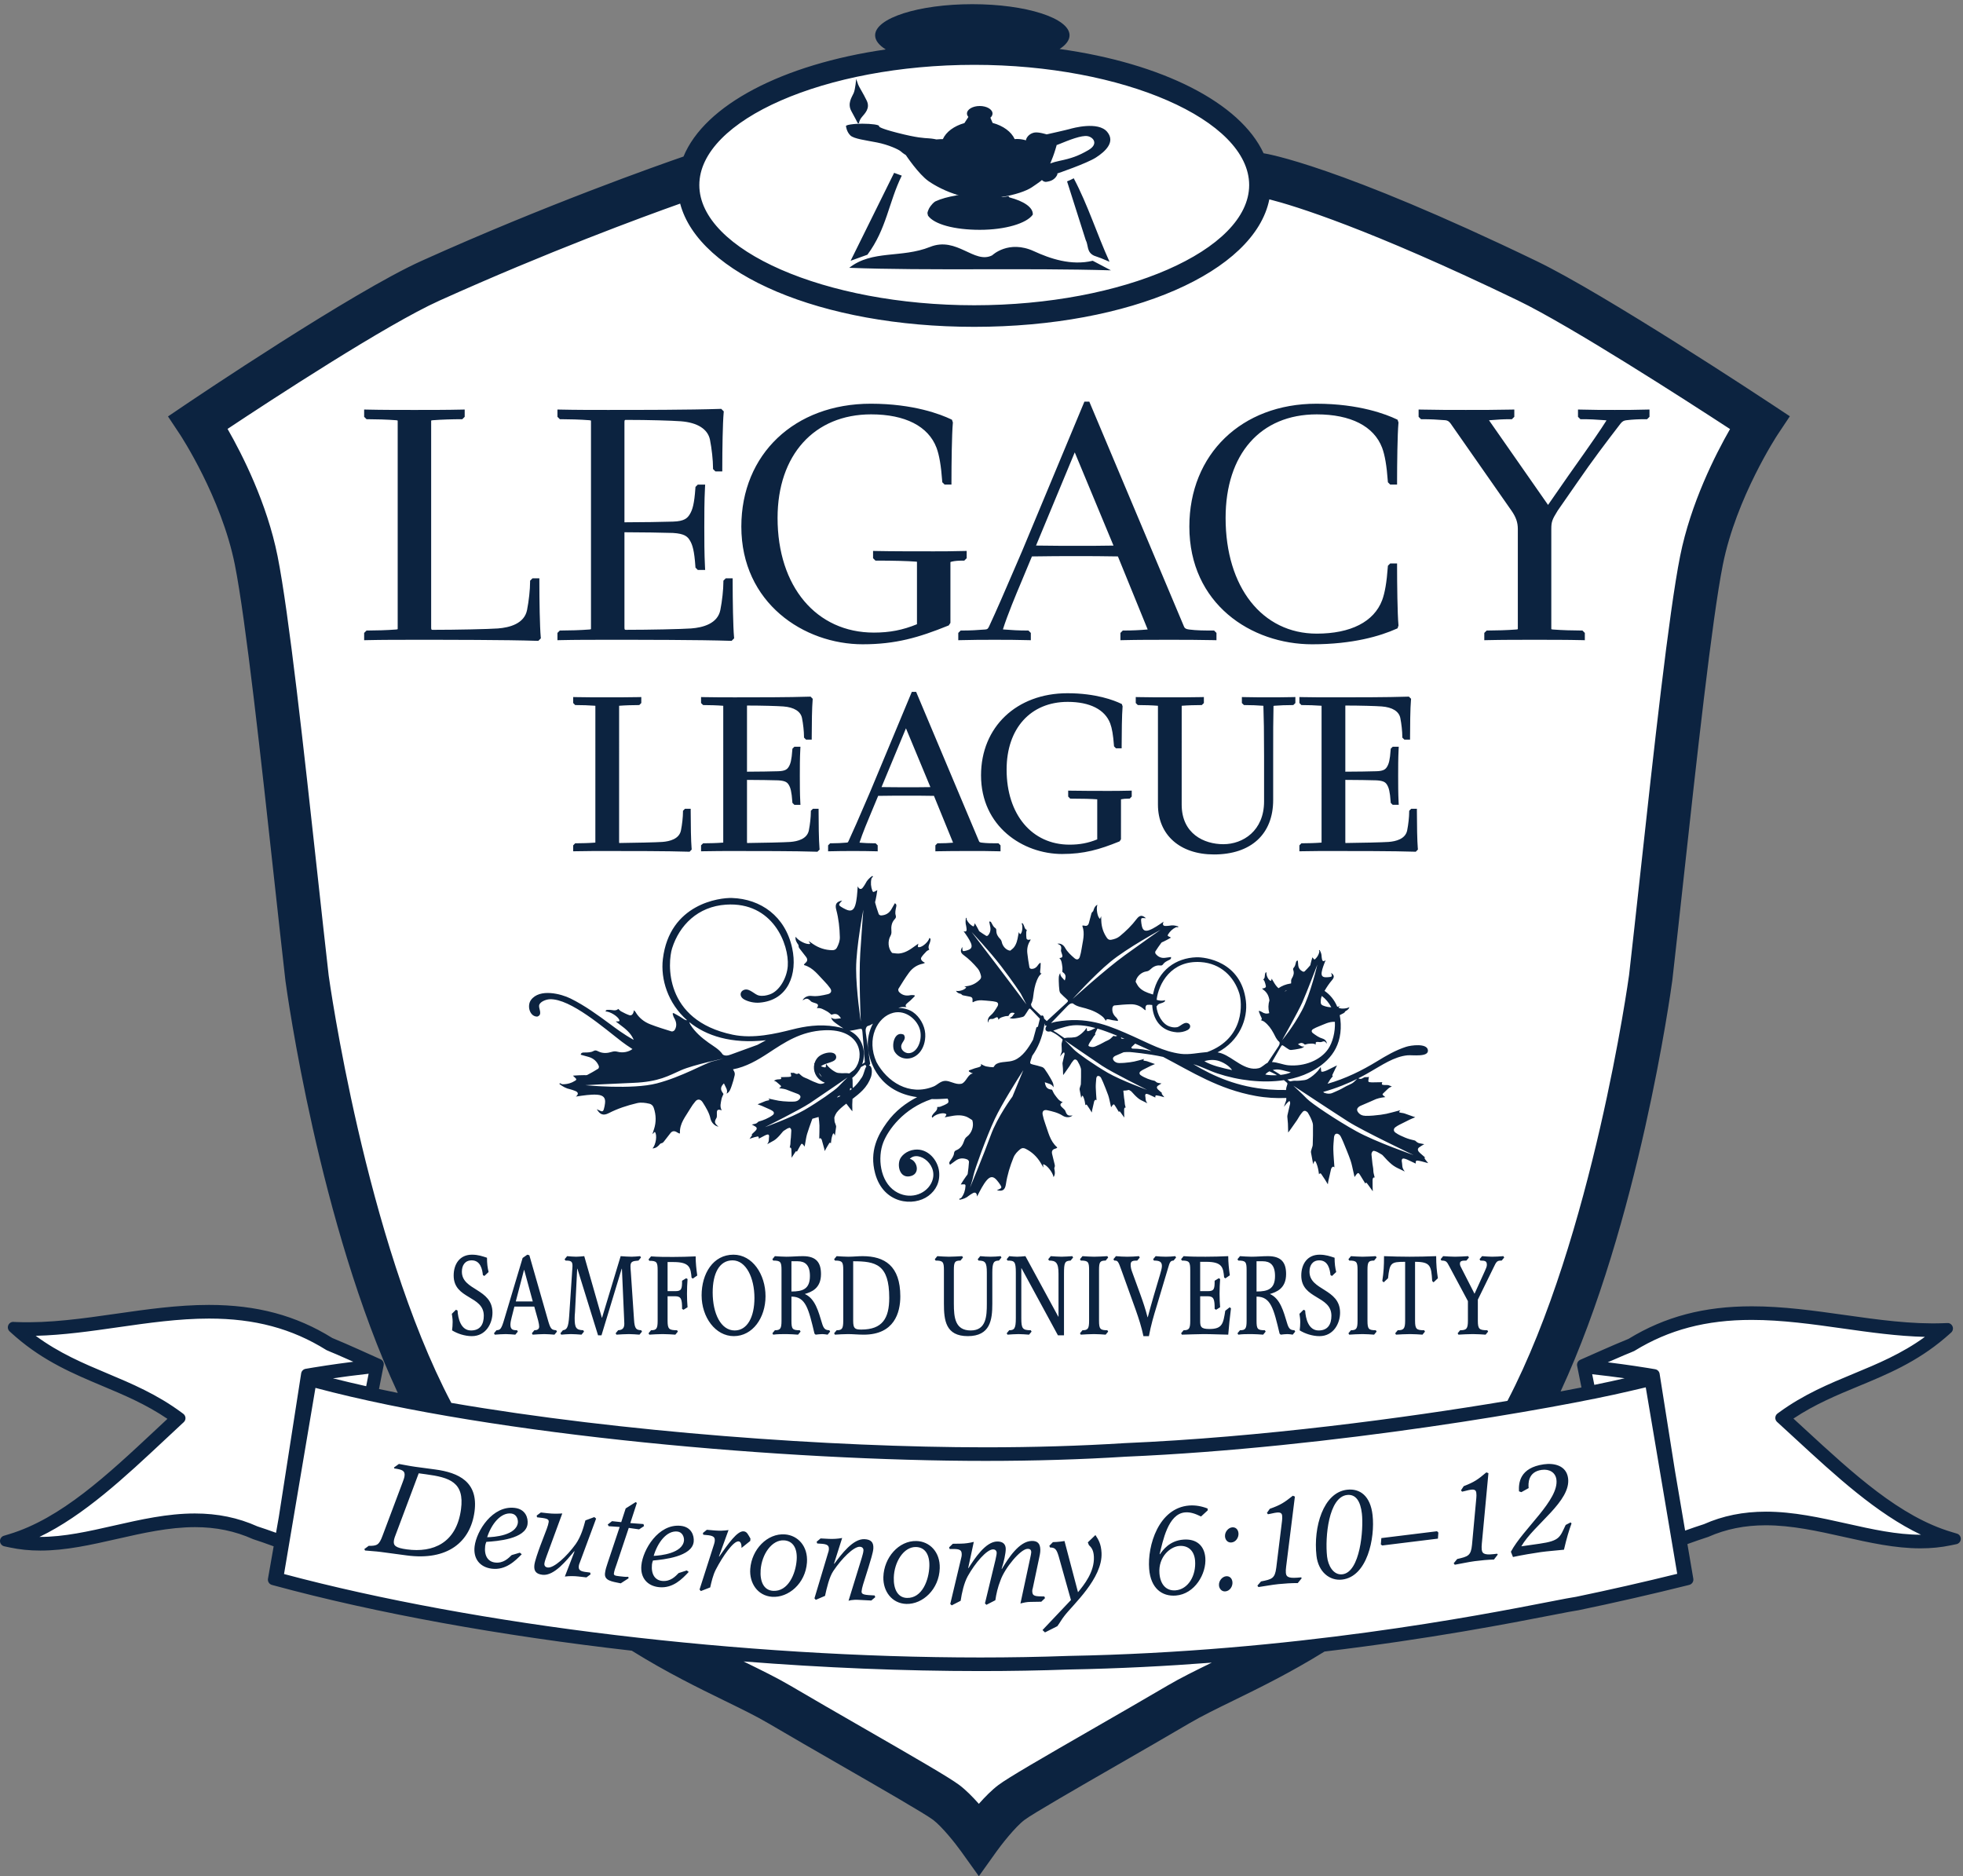
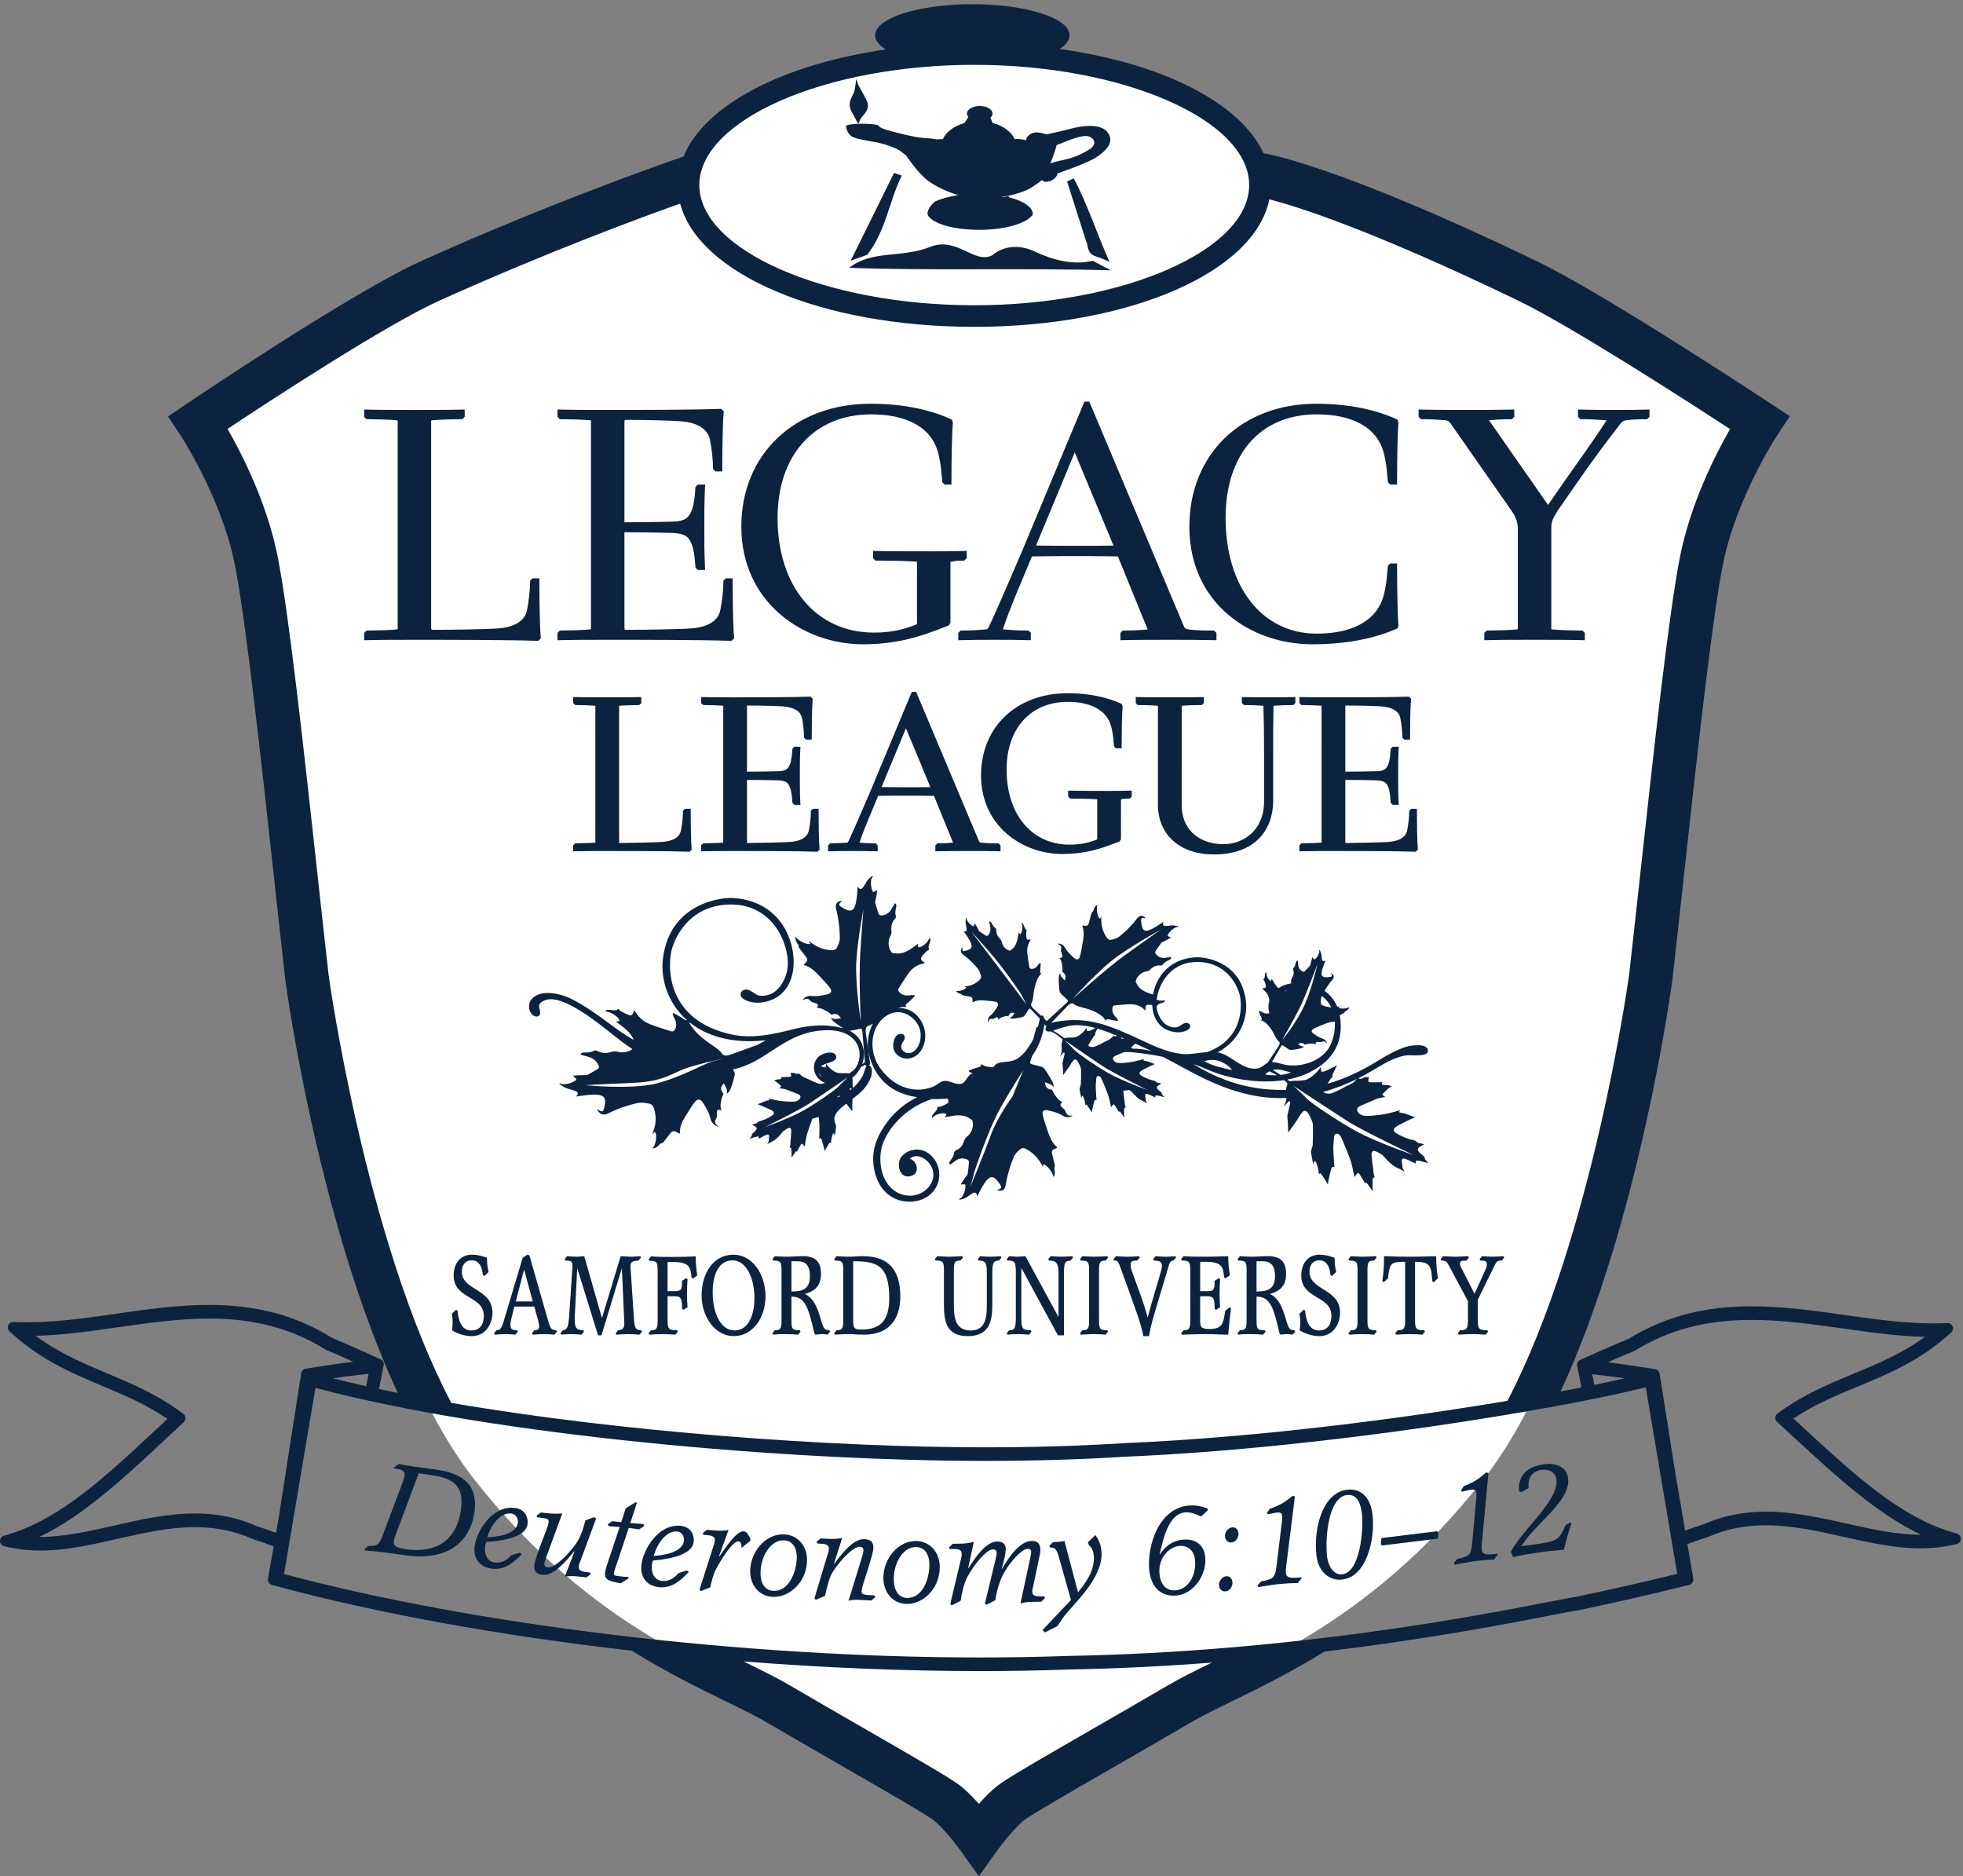
<svg xmlns="http://www.w3.org/2000/svg" viewBox="0 0 316 302" version="1.1">
  <rect x="0" y="0" width="316" height="302" fill="#808080" stroke="none" />
  <g fill="#fff">
    <path d="M202.705,28.236l0.465,-0c-0,-0 10.734,1.55 42.674,16.953c10.842,5.229 37.412,22.798 37.412,22.798c0,-0 -7.015,10.523 -9.353,22.214c-2.338,11.691 -5.846,46.765 -8.184,67.225c-0,-0 -7.599,56.119 -26.89,80.671c-19.291,24.552 -39.167,30.398 -49.104,36.244c-9.938,5.845 -24.552,14.029 -26.891,15.783c-2.338,1.754 -5.261,5.846 -5.261,5.846c-0,-0 -2.923,-4.092 -5.261,-5.846c-2.338,-1.754 -16.953,-9.938 -26.89,-15.783c-9.938,-5.846 -29.814,-11.692 -49.105,-36.244c-19.291,-24.552 -26.89,-80.671 -26.89,-80.671c-2.338,-20.46 -5.846,-55.534 -8.184,-67.225c-2.338,-11.691 -9.353,-22.214 -9.353,-22.214c-0,-0 26.438,-17.852 37.412,-22.798c19.72,-8.888 37.205,-15.068 41.609,-16.589c1.342,-11.094 21.389,-19.901 45.923,-19.901c24.264,0 44.14,8.615 45.871,19.537Z" />
-     <path d="M44.423,254l0.9,-5.783c-1.443,-0.543 -2.87,-1.053 -4.278,-1.512c-13.579,-6.104 -26.591,4.019 -39.287,1.306c9.586,-2.888 18.117,-11.591 26.906,-19.728c-8.583,-6.369 -17.571,-6.805 -25.972,-14.381c16.307,0.644 33.55,-8.022 50.315,2.434c1.025,0.476 -0.274,-0.208 7.686,3.385l-0.031,0.161l-0.898,4.568c33.668,7.448 84.541,11.253 121.364,8.935c29.775,-1.274 59.527,-6.515 74.654,-9.42l-0.798,-3.999l-0.031,-0.158c7.96,-3.538 6.661,-2.864 7.686,-3.333c16.765,-10.296 34.008,-1.763 50.315,-2.397c-8.401,7.46 -17.389,7.889 -25.972,14.16c8.789,8.012 17.32,16.582 26.906,19.425c-12.696,2.671 -25.708,-7.296 -39.287,-1.285c-1.408,0.451 -2.835,0.954 -4.278,1.488l0.94,5.945c-0.011,-0.003 -0.026,-0.007 -0.044,-0.012c0.045,0.108 0.092,0.216 0.139,0.324c-4.924,1.231 -11.181,2.687 -17.472,3.991c-4.387,0.597 -38.997,8.748 -81.851,9.523c-42.621,1.555 -93.447,-4.231 -127.435,-13.438c-0.107,0.027 -0.181,0.046 -0.217,0.056l0.017,-0.11c-0.012,-0.003 -0.024,-0.007 -0.036,-0.01c0.02,-0.045 0.039,-0.09 0.059,-0.135Z" />
  </g>
  <path fill="#0c2340" d="M101.704,265.702c-20.993,-2.392 -41.063,-6 -57.668,-10.515l-0.269,-0.075c-0.435,-0.12 -0.707,-0.551 -0.629,-0.996l0.915,-5.213c-1.192,-0.439 -2.278,-0.817 -3.302,-1.15c-2.937,-1.314 -5.967,-1.937 -9.351,-1.937c-4.197,0 -8.417,0.957 -12.497,1.884c-4.28,0.971 -8.313,1.886 -12.413,1.886c-1.74,-0 -3.35,-0.164 -4.924,-0.5l-0.872,-0.186c-0.391,-0.083 -0.677,-0.42 -0.694,-0.82c-0.016,-0.4 0.24,-0.761 0.622,-0.876l0.824,-0.249c8.345,-2.513 15.812,-9.5 23.718,-16.897l0.459,-0.429l1.333,-1.244c-3.442,-2.34 -7.012,-3.841 -10.473,-5.295c-4.604,-1.935 -9.366,-3.936 -13.943,-7.899c-0.174,-0.151 -0.349,-0.304 -0.523,-0.461l-0.464,-0.419c-0.274,-0.248 -0.364,-0.641 -0.225,-0.983c0.139,-0.342 0.477,-0.579 0.847,-0.545l0.537,0.022c5.219,0.203 10.693,-0.581 15.967,-1.338c4.874,-0.699 9.914,-1.422 14.956,-1.422c7.702,-0 14.011,1.691 19.849,5.32c0.214,0.098 0.305,0.135 0.462,0.197c0.51,0.206 1.526,0.615 7.147,3.153l0.167,0.074c0.373,0.167 0.581,0.569 0.503,0.97l-0.01,0.046l-0.742,3.777c0.994,0.213 2.002,0.423 3.023,0.629c-12.656,-27.165 -17.824,-64.406 -18.082,-66.314c-0.562,-4.909 -1.18,-10.561 -1.833,-16.527c-2.031,-18.58 -4.56,-41.703 -6.315,-50.481c-2.168,-10.839 -8.768,-20.858 -8.834,-20.958l-1.927,-2.9l2.884,-1.95c1.089,-0.736 26.815,-18.078 37.934,-23.09c20.119,-9.067 38.15,-15.41 42.169,-16.796c3.409,-8.291 15.927,-14.833 32.557,-17.237c-1.095,-0.684 -1.712,-1.458 -1.712,-2.279c-0,-2.765 7.006,-5.007 15.649,-5.007c8.643,-0 15.649,2.242 15.649,5.007c0,0.792 -0.575,1.541 -1.599,2.207c16.527,2.295 29.082,8.66 32.833,16.784c0.46,0.066 11.902,1.899 43.96,17.36c10.93,5.271 36.731,22.309 37.824,23.032l2.936,1.941l-1.953,2.93c-0.064,0.098 -6.664,10.117 -8.832,20.956c-1.756,8.782 -4.285,31.915 -6.318,50.504c-0.652,5.958 -1.268,11.602 -1.821,16.431c-0.265,1.962 -5.404,39.003 -17.981,66.148c1.182,-0.221 2.302,-0.436 3.356,-0.643l-0.343,-1.717l-0.352,-1.761c-0.08,-0.404 0.131,-0.809 0.507,-0.975l0.171,-0.075c5.672,-2.522 6.66,-2.911 7.137,-3.099c0.161,-0.064 0.252,-0.1 0.468,-0.198c5.837,-3.572 12.145,-5.236 19.845,-5.236c5.04,-0 10.076,0.711 14.947,1.398c5.284,0.747 10.756,1.523 15.977,1.318l0.538,-0.02c0.37,-0.035 0.709,0.206 0.847,0.549c0.138,0.343 0.045,0.737 -0.232,0.983l-0.465,0.412c-0.174,0.155 -0.347,0.304 -0.521,0.452c-4.58,3.905 -9.34,5.874 -13.943,7.78c-3.458,1.43 -7.021,2.905 -10.456,5.2l1.495,1.374l0.279,0.257c7.906,7.284 15.373,14.164 23.719,16.637l0.825,0.248c0.385,0.114 0.642,0.476 0.625,0.876c-0.017,0.402 -0.305,0.74 -0.697,0.822l-0.873,0.181c-1.573,0.331 -3.183,0.493 -4.921,0.493c-4.101,0 -8.135,-0.902 -12.406,-1.857c-4.084,-0.912 -8.304,-1.855 -12.503,-1.855c-3.386,-0 -6.418,0.613 -9.268,1.874c-1.058,0.343 -2.15,0.718 -3.34,1.149l0.948,5.573c0.077,0.452 -0.205,0.885 -0.648,0.997l-0.273,0.07c-5.606,1.401 -11.829,2.823 -17.525,4.004c-0.72,0.099 -2.13,0.375 -4.082,0.755l-0.108,0.021c-6.661,1.298 -19.755,3.851 -36.727,5.879c-5.509,3.414 -10.54,5.873 -14.739,7.925c-2.723,1.33 -5.074,2.479 -6.981,3.601c-3.558,2.093 -7.715,4.486 -11.695,6.776c-6.345,3.651 -13.536,7.79 -14.869,8.79c-1.554,1.166 -3.836,4.132 -4.512,5.079l-2.851,3.991l-2.856,-3.99c-1.013,-1.415 -3.133,-4.045 -4.513,-5.08c-1.331,-0.999 -8.516,-5.134 -14.855,-8.781c-3.984,-2.294 -8.146,-4.689 -11.709,-6.785c-1.907,-1.122 -4.258,-2.271 -6.981,-3.601c-4.255,-2.08 -9.364,-4.576 -14.958,-8.061Zm-29.051,-39.886c27.369,4.712 61.248,7.151 86.009,7.151c7.749,0 15.283,-0.227 22.388,-0.674c21.926,-0.938 45.129,-4.038 61.617,-6.807c13.723,-26.299 19.511,-68.05 19.576,-68.53c0.542,-4.748 1.158,-10.38 1.808,-16.326c2.154,-19.701 4.596,-42.03 6.412,-51.117c1.704,-8.518 5.678,-16.336 8.035,-20.45c-7.101,-4.633 -25.728,-16.64 -34.178,-20.715c-24.029,-11.588 -35.907,-15.222 -39.986,-16.262c-2.339,11.679 -22.362,20.523 -47.501,20.523c-24.644,-0 -44.372,-8.5 -47.343,-19.837c-6.028,2.14 -21.324,7.762 -38.746,15.615c-8.517,3.839 -27.073,15.977 -34.111,20.65c2.356,4.108 6.342,11.941 8.049,20.476c1.817,9.083 4.257,31.402 6.411,51.094c0.651,5.955 1.267,11.595 1.819,16.421c0.057,0.419 5.902,42.52 19.741,68.788Zm122.412,41.81c-7.283,0.56 -14.998,0.961 -23.008,1.106c-4.606,0.167 -9.4,0.251 -14.233,0.251c-12.416,0 -25.312,-0.539 -38.134,-1.549c0.017,0.009 0.035,0.017 0.053,0.026c2.853,1.395 5.316,2.599 7.457,3.857c3.544,2.086 7.687,4.469 11.651,6.751c8.614,4.957 13.974,8.056 15.566,9.25c1.067,0.801 2.18,1.933 3.156,3.036c0.976,-1.103 2.089,-2.235 3.157,-3.036c1.592,-1.194 6.957,-4.296 15.579,-9.258c3.961,-2.28 8.097,-4.66 11.638,-6.743c2.055,-1.208 4.408,-2.366 7.118,-3.691Zm-150.18,-23.46l3.596,-23.103c0.058,-0.373 0.349,-0.668 0.722,-0.731l1.194,-0.202c0.31,-0.057 3.166,-0.52 6.481,-0.935c-2.673,-1.191 -3.3,-1.443 -3.644,-1.581c-0.21,-0.084 -0.323,-0.13 -0.636,-0.274c-0.033,-0.016 -0.065,-0.032 -0.096,-0.052c-5.519,-3.441 -11.507,-5.044 -18.844,-5.044c-4.897,0 -9.856,0.711 -14.651,1.399c-4.354,0.624 -8.841,1.268 -13.258,1.376c3.785,2.798 7.69,4.44 11.484,6.035c3.954,1.661 8.041,3.379 12.026,6.337l0.247,0.182c0.209,0.157 0.338,0.398 0.352,0.658c0.013,0.261 -0.09,0.514 -0.281,0.691l-0.207,0.19c-0.928,0.861 -1.856,1.729 -2.783,2.595c-6.453,6.039 -13.096,12.255 -20.239,15.682l0.098,0.001c3.886,-0 7.811,-0.893 11.966,-1.837c4.202,-0.953 8.536,-1.936 12.952,-1.936c3.67,0 6.967,0.68 10.08,2.08c0.908,0.293 1.895,0.633 2.991,1.033l0.45,-2.564Zm211.765,-21.252c1.92,-0.392 3.559,-0.75 4.877,-1.06c-1.507,-0.211 -3.359,-0.454 -5.219,-0.653l0.342,1.713Zm-197.704,0.216l0.395,-2.007c-2.081,0.226 -4.156,0.507 -5.742,0.738c1.726,0.435 3.511,0.859 5.347,1.269Zm-13.224,30.233c31.014,8.292 73.872,13.433 112.102,13.433c4.799,0 9.565,-0.084 14.165,-0.251c36.091,-0.653 66.162,-6.52 77.481,-8.728c2.162,-0.421 3.537,-0.689 4.247,-0.787c5.257,-1.09 11.023,-2.401 16.278,-3.701l-5.065,-30.014c-0.662,0.148 -1.573,0.363 -2.719,0.635c-11.442,2.701 -47.73,9.103 -81.03,10.527c-7.11,0.449 -14.692,0.677 -22.519,0.677c-31.884,-0 -78.937,-4.036 -107.883,-11.753l-5.057,29.962Zm151.48,-6.018c-0.071,-0.774 0.543,-1.442 1.15,-1.497c0.544,-0.05 0.957,0.313 1.015,0.941c0.06,0.67 -0.398,1.429 -1.13,1.495c-0.649,0.06 -0.991,-0.458 -1.035,-0.939Zm46.019,2.434c1.935,-3.671 7.797,-8.348 7.324,-11.653c-0.158,-1.102 -1.114,-1.706 -2.382,-1.525c-2.203,0.315 -2.164,2.218 -2.083,2.928l-1.178,0.657l-0.38,-0.137c-0.067,-1.348 0.094,-3.788 4.001,-4.348c1.641,-0.235 3.61,0.183 3.898,2.199c0.536,3.741 -5.484,7.466 -7.522,11.002l2.929,-0.419c3.305,-0.473 3.263,-1.061 4.213,-3.02l0.789,-0.41l0.152,0.169c-0.427,1.164 -0.772,2.316 -1.219,4.225c-1.232,0.134 -2.681,0.236 -3.741,0.387c-1.226,0.176 -3.007,0.473 -4.468,0.788l-0.333,-0.843Zm-20.854,-2.2l8.962,-1.102l0.216,0.207l-0.069,0.981l-8.963,1.103l-0.231,-0.162l0.085,-1.027Zm-157.518,-9.075c0.101,-0.283 0.229,-0.606 0.271,-0.917c0.109,-0.813 -0.306,-1.037 -1.638,-1.216l-0.063,-0.157l0.797,-0.57l1.282,0.235c0.434,0.079 0.889,0.161 1.326,0.22l3.226,0.433c3.788,0.508 6.979,1.995 6.337,6.783c-0.654,4.87 -4.308,7.939 -10.926,7.051l-4.163,-0.558c-0.853,-0.115 -1.697,-0.143 -2.532,-0.234l-0.118,-0.228l0.705,-0.52c1.334,0.01 1.669,-0.115 2.235,-1.649l3.261,-8.673Zm-1.305,8.936c-0.064,0.161 -0.124,0.449 -0.138,0.553c-0.103,0.77 0.227,1.154 2.1,1.405c4.204,0.564 7.974,-1.007 8.706,-6.46c0.584,-4.35 -1.814,-5.117 -5.643,-5.63l-1.166,-0.157l-3.859,10.289Zm47.323,5.585c-1.011,1.085 -2.512,2.671 -4.749,2.457c-1.902,-0.181 -3.064,-1.495 -2.87,-3.522c0.238,-2.488 2.708,-6.703 6.304,-6.359c1.756,0.168 2.212,1.583 2.119,2.545c-0.231,2.424 -4.854,2.889 -6.556,3.043c-0.089,0.266 -0.143,0.387 -0.166,0.638c-0.154,1.61 0.516,2.538 1.645,2.647c1.359,0.13 2.139,-0.745 2.652,-1.266l1.307,-0.423l0.314,0.24Zm-5.638,-2.585c1.101,-0.042 4.681,-0.417 4.879,-2.487c0.031,-0.545 -0.251,-1.352 -1.087,-1.432c-1.714,-0.165 -3.166,1.786 -3.792,3.919Zm-21.239,-0.262c-1.04,1.056 -2.584,2.601 -4.814,2.327c-1.897,-0.233 -3.023,-1.577 -2.774,-3.6c0.305,-2.479 2.888,-6.627 6.474,-6.185c1.75,0.215 2.167,1.641 2.05,2.6c-0.298,2.418 -4.931,2.758 -6.637,2.866c-0.096,0.263 -0.153,0.382 -0.184,0.633c-0.197,1.605 0.448,2.552 1.574,2.69c1.355,0.167 2.158,-0.687 2.686,-1.193l1.317,-0.388l0.308,0.25Zm-5.567,-2.738c1.102,-0.012 4.691,-0.291 4.945,-2.354c0.045,-0.544 -0.214,-1.359 -1.048,-1.462c-1.709,-0.21 -3.214,1.7 -3.897,3.816Zm159.233,-6.327c0.026,-0.279 0.032,-0.555 -0.007,-0.846c-0.05,-0.375 -0.265,-0.558 -0.868,-0.478c-0.479,0.064 -0.944,0.231 -1.419,0.316l-0.177,-0.21l0.44,-0.673c1.733,-0.674 2.274,-1.064 3.645,-2.22l0.335,0.125l-1.061,11.323c-0.039,0.344 -0.046,0.769 -0.012,1.019c0.101,0.769 0.707,0.859 2.475,0.624l0.103,0.135l-0.614,0.801c-1.034,0.032 -2.059,0.125 -3.099,0.263c-1.082,0.144 -2.13,0.389 -3.207,0.574l-0.179,-0.23l0.565,-0.69c1.748,-0.401 2.217,-0.527 2.386,-2.286l0.694,-7.547Zm-96.761,15.98l-0.637,0.534l-1.72,-0.09c-0.628,-0.034 -1.278,-0.068 -1.941,0.129l2.128,-6.91c0.105,-0.395 0.254,-0.828 0.273,-1.185c0.016,-0.314 -0.159,-0.576 -0.579,-0.597c-0.985,-0.052 -2.938,1.906 -4.283,3.917c-0.639,0.954 -1.047,2.719 -1.324,3.988l-1.484,0.637l-0.218,-0.242l2.191,-7.307c0.073,-0.186 0.126,-0.393 0.135,-0.582c0.044,-0.838 -0.564,-0.87 -1.884,-0.94l-0.091,-0.278l0.637,-0.534l1.342,0.07c0.671,0.035 1.43,-0.009 2.131,-0.14l-1.308,4.115l0.039,0.044c1.131,-1.518 3.009,-4.068 4.875,-3.97c1.006,0.053 1.468,0.477 1.415,1.482c-0.035,0.671 -0.485,2.036 -0.766,2.988l-0.883,2.812c-0.125,0.372 -0.237,0.913 -0.249,1.144c-0.028,0.524 0.559,0.554 2.111,0.637l0.09,0.278Zm65.482,-12.274c0.035,-0.278 0.05,-0.553 0.02,-0.846c-0.038,-0.376 -0.247,-0.566 -0.853,-0.504c-0.48,0.049 -0.951,0.201 -1.428,0.271l-0.17,-0.215l0.461,-0.659c1.752,-0.621 2.304,-0.994 3.711,-2.107l0.331,0.136l-1.409,11.286c-0.049,0.342 -0.069,0.766 -0.044,1.017c0.079,0.773 0.68,0.88 2.455,0.7l0.099,0.138l-0.638,0.782c-1.034,-0.001 -2.062,0.062 -3.106,0.168c-1.087,0.111 -2.142,0.323 -3.224,0.475l-0.171,-0.235l0.586,-0.672c1.759,-0.348 2.233,-0.459 2.455,-2.212l0.925,-7.523Zm5.546,5.59c-0.514,-4.571 1.073,-10.182 4.936,-10.617c2.066,-0.232 3.747,0.994 4.094,4.084c0.416,3.694 -0.848,9.925 -4.918,10.383c-1.983,0.223 -3.816,-1.22 -4.112,-3.85Zm4.164,2.998c2.88,-0.324 3.434,-7.235 3.15,-9.76c-0.223,-1.984 -0.97,-3.168 -2.389,-3.008c-2.964,0.334 -3.572,6.764 -3.217,9.917c0.159,1.419 0.994,3.016 2.456,2.851Zm-19.854,1.81c-0.072,-0.774 0.543,-1.442 1.149,-1.497c0.544,-0.05 0.957,0.313 1.015,0.941c0.06,0.669 -0.398,1.429 -1.13,1.495c-0.627,0.058 -0.991,-0.458 -1.034,-0.939Zm-23.834,2.331l-1.966,-7.011c-0.355,-1.203 -0.618,-1.442 -1.397,-1.445l-0.118,-0.268l0.58,-0.596l0.629,-0.032c0.4,-0.019 0.796,-0.081 1.235,-0.145l2.173,8.242c0.933,-1.14 2.678,-3.266 2.557,-5.721c-0.058,-1.196 -0.497,-1.552 -0.807,-1.874l-0.169,-0.433l1.224,-1.175c0.5,0.753 0.914,1.448 0.983,2.853c0.205,4.134 -4.674,8.414 -5.996,10.182c-0.415,0.525 -0.743,1.132 -1.118,1.633l-1.99,1.003l-0.397,-0.379l4.577,-4.834Zm-72.473,-2.685c-1.489,-0.303 -2.657,-0.446 -2.535,-1.616c0.06,-0.564 0.246,-1.136 0.428,-1.666l1.936,-5.795l-1.761,-0.121l-0.163,-0.27l0.69,-0.54l1.484,0.155l0.716,-2.206l1.605,-1.015l0.198,0.126l-1.057,3.247l2.117,0.158l0.092,0.327l-0.794,0.529l-1.665,-0.237l-1.936,5.794c-0.178,0.489 -0.417,1.161 -0.456,1.537c-0.028,0.271 0.13,0.373 0.861,0.449l0.773,0.081c0.23,0.023 0.462,0.027 0.676,0.007l0.059,0.238l-1.268,0.818Zm15.006,-6.247c0.058,-0.184 0.117,-0.39 0.133,-0.579c0.071,-0.837 -0.536,-0.888 -1.854,-0.999l-0.06,-0.279l0.634,-0.516l1.338,0.113c0.67,0.057 1.451,0.04 2.155,-0.07l-1.538,4.232l0.039,0.045c1.488,-2.15 2.922,-4.157 3.926,-4.072c0.544,0.046 0.697,0.481 1.102,1.168l-0.032,0.377l-1.401,1.124c0,-0.506 -0.083,-1.018 -0.48,-1.052c-0.837,-0.07 -2.54,2.377 -3.672,4.557c-0.455,0.889 -0.695,1.984 -0.895,2.853l-1.504,0.588l-0.21,-0.249l2.319,-7.241Zm50.973,9.232c-0.61,0.009 -1.028,0.099 -1.635,0.258l1.623,-7.567c0.038,-0.211 0.117,-0.527 0.115,-0.674c-0.007,-0.399 -0.178,-0.564 -0.598,-0.557c-1.112,0.017 -3.647,3.061 -4.35,5.067c-0.444,1.12 -0.679,2.175 -0.831,3.206l-1.437,0.737l-0.235,-0.227l1.675,-6.937c0.077,-0.4 0.216,-0.927 0.212,-1.2c-0.006,-0.315 -0.199,-0.564 -0.597,-0.557c-1.008,0.015 -2.864,2.167 -4.068,4.328c-0.592,1.081 -0.945,2.661 -1.135,3.945l-1.437,0.737l-0.235,-0.227l1.771,-7.442c0.061,-0.19 0.078,-0.4 0.075,-0.59c-0.013,-0.839 -0.622,-0.83 -1.945,-0.808l-0.088,-0.272l0.6,-0.577l1.322,-0.02c0.672,-0.011 1.364,-0.107 2.054,-0.285l-0.899,4.193l0.043,0.042c1.004,-1.592 2.767,-4.266 4.614,-4.295c0.882,-0.015 1.372,0.397 1.384,1.175c0.011,0.714 -0.322,2.21 -0.662,3.202l0.042,0.042c1.043,-1.739 2.785,-4.477 4.821,-4.509c0.903,-0.014 1.351,0.399 1.367,1.428c0.008,0.504 -0.131,1.01 -0.228,1.494l-0.996,4.721c-0.04,0.105 -0.08,0.253 -0.077,0.442c0.014,0.84 0.476,0.832 1.947,0.851l0.108,0.272l-0.6,0.575l-1.72,0.029Zm-45.13,-5.304c0.222,-3.122 2.727,-5.765 5.577,-5.562c2.095,0.15 3.738,1.91 3.551,4.529c-0.243,3.393 -2.997,5.703 -5.616,5.517c-2.325,-0.167 -3.675,-2.201 -3.512,-4.484Zm3.644,3.523c2.451,0.175 3.669,-2.727 3.829,-4.969c0.133,-1.865 -0.582,-3.053 -2.007,-3.155c-1.99,-0.141 -3.614,2.248 -3.793,4.762c-0.133,1.864 0.504,3.258 1.971,3.362Zm68.921,-11.965c-0.898,-0.435 -1.68,-0.732 -2.558,-0.662c-2.786,0.218 -3.59,4.706 -4.108,6.706l0.046,0.038c0.493,-0.692 1.556,-2.187 3.774,-2.362c2.115,-0.166 3.384,0.977 3.538,2.924c0.203,2.575 -1.71,5.843 -4.746,6.082c-2.24,0.176 -4.052,-1.177 -4.297,-4.296c-0.296,-3.747 1.523,-9.809 6.443,-10.197c1.005,-0.079 2.03,0.114 2.966,0.482l0.022,0.294l-1.08,0.991Zm-4.098,11.887c2.03,-0.16 3.331,-2.369 3.141,-4.776c-0.125,-1.592 -1.101,-2.483 -2.546,-2.37c-1.466,0.116 -3.399,1.763 -3.19,4.423c0.141,1.799 1.107,2.84 2.595,2.723Zm-47.038,-2.143c0.089,-3.129 2.478,-5.877 5.333,-5.796c2.1,0.059 3.817,1.747 3.743,4.372c-0.097,3.401 -2.75,5.827 -5.374,5.753c-2.331,-0.067 -3.767,-2.041 -3.702,-4.329Zm3.792,3.364c2.456,0.069 3.549,-2.883 3.613,-5.13c0.052,-1.868 -0.713,-3.024 -2.141,-3.065c-1.995,-0.057 -3.514,2.401 -3.585,4.921c-0.054,1.868 0.643,3.234 2.113,3.274Zm-53.509,-7.476l-0.037,-0.045c-1.221,1.447 -3.245,4.008 -5.103,3.797c-1.002,-0.113 -1.437,-0.564 -1.324,-1.566c0.076,-0.668 0.601,-2.131 0.94,-3.064l1.052,-2.757c0.147,-0.364 0.292,-0.897 0.318,-1.126c0.059,-0.523 -0.463,-0.581 -1.882,-0.742l-0.053,-0.282l0.669,-0.494l1.127,0.127c0.773,0.088 1.513,0.087 2.322,0.031l-2.536,6.901c-0.129,0.387 -0.303,0.811 -0.343,1.166c-0.036,0.313 0.124,0.585 0.541,0.633c0.981,0.11 3.029,-1.73 4.509,-3.782c0.858,-1.234 1.256,-2.69 1.551,-3.799l1.435,-0.535l0.289,0.244l-2.618,7.061c-0.084,0.181 -0.15,0.385 -0.171,0.573c-0.095,0.835 0.511,0.904 1.826,1.052l0.074,0.283l-0.67,0.495l-1.336,-0.151c-0.668,-0.075 -1.428,-0.077 -2.136,0.012l1.556,-4.032Zm178.782,-3.366c1.091,-0.391 2.085,-0.729 3.026,-1.03c3.024,-1.345 6.32,-2.015 9.989,-2.015c4.413,0 8.746,0.968 12.936,1.904c4.167,0.932 8.093,1.81 11.982,1.81l0.04,-0c-7.121,-3.381 -13.744,-9.483 -20.178,-15.413c-0.926,-0.853 -1.855,-1.709 -2.784,-2.557l-0.205,-0.184c-0.196,-0.178 -0.301,-0.434 -0.288,-0.696c0.015,-0.264 0.146,-0.507 0.36,-0.663l0.245,-0.179c3.98,-2.908 8.061,-4.599 12.009,-6.233c3.811,-1.577 7.722,-3.196 11.469,-5.922c-4.392,-0.107 -8.855,-0.736 -13.183,-1.347c-4.841,-0.684 -9.801,-1.384 -14.701,-1.384c-7.339,-0 -13.327,1.578 -18.847,4.967c-0.03,0.018 -0.062,0.035 -0.093,0.05c-0.306,0.14 -0.422,0.186 -0.607,0.259c-0.364,0.144 -0.99,0.391 -3.625,1.548c3.299,0.407 6.129,0.859 6.448,0.916c0.378,0.062 0.77,0.127 1.081,0.181l0.101,0.018c0.372,0.062 0.662,0.355 0.72,0.727l2.472,15.635l1.633,9.608Zm-114.436,-235.932c-23.989,0 -44.256,8.861 -44.256,19.35c0,10.488 20.267,19.349 44.256,19.349c23.99,-0 44.257,-8.861 44.257,-19.349c-0,-10.489 -20.267,-19.35 -44.257,-19.35Zm21.406,10.795c1.345,1.629 -0.284,3.137 -1.812,4.123c-1.493,0.963 -6.244,2.578 -6.244,2.578c-0,0 0.169,0.053 -0.179,0.522c-0.427,0.573 -0.971,0.717 -1.517,0.812c-0.271,0.048 -0.558,-0.059 -0.77,-0.302l-0.028,0.057c-0,-0 -0.309,0.275 -1.591,1.131c-0.892,0.596 -2.714,1.228 -4.937,1.571l0.31,0.013c0.3,-0.051 0.595,-0.107 0.877,-0.168c0.044,0.067 0.094,0.139 0.144,0.211l0.028,0.001c2.261,0.593 3.741,1.571 3.741,2.675c0,0.032 -0.003,0.066 -0.005,0.097c-0.987,1.405 -4.43,2.441 -8.52,2.441c-4.096,0 -7.362,-0.881 -8.35,-2.287l-0.087,-0.407c-0,0 0.046,-0.513 0.511,-1.134c0.464,-0.622 0.792,-0.762 0.792,-0.762c0.881,-0.405 2.025,-0.727 3.328,-0.938l0.032,-0.057c0.036,0.011 0.075,0.02 0.112,0.031l0.051,-0.01l0.222,0.01c-2.058,-0.591 -3.812,-1.544 -4.851,-2.265c-1.629,-1.13 -3.678,-4.215 -3.678,-4.215c-0,0 -0.456,-0.268 -0.798,-0.585c-0.344,-0.312 -2,-1.079 -3.83,-1.439c-1.827,-0.36 -3.713,-0.585 -4.285,-1.123c-0.645,-0.613 -0.719,-1.518 -0.719,-1.518c0,-0.133 0.484,-0.25 1.213,-0.319c0.117,-0.012 0.256,-0.021 0.396,-0.031l0.03,-0.002c0.141,-0.009 0.292,-0.015 0.458,-0.02c0.184,-0.006 0.375,-0.009 0.571,-0.009c1.472,-0 2.666,0.172 2.666,0.381c0,0.009 -0.015,0.018 -0.019,0.027c-0.012,0.079 0.213,0.35 2.889,1.04c3.314,0.855 4.399,0.855 5.086,0.902c0.686,0.043 1.256,0.177 1.256,0.177l0.009,0.002c0.537,-0.055 0.926,-0.052 1.038,-0.049c0.526,-1.172 1.811,-2.116 3.47,-2.582l0.64,-0.988c-0.142,-0.165 -0.229,-0.349 -0.229,-0.546c0,-0.67 0.922,-1.215 2.056,-1.215c1.138,0 2.058,0.545 2.058,1.215c0,0.247 -0.126,0.477 -0.342,0.669l0.356,0.838c1.702,0.457 3.018,1.416 3.554,2.609c0.011,-0.001 0.365,-0.045 0.842,0.001c0.485,0.046 0.97,0.191 0.97,0.191l0.004,0.001c0.014,-0.082 0.025,-0.166 0.056,-0.239c0.182,-0.431 0.607,-0.861 1.272,-1.005c0.67,-0.141 2.001,0.288 2.001,0.288c-0,0 3.212,-0.716 3.696,-0.86c0.488,-0.142 4.607,-1.292 6.056,0.461Zm-3.026,2.928c1.637,-0.953 0.849,-2.054 -0.121,-2.243c-0.969,-0.189 -3.089,0.669 -4.484,1.241c-0.186,0.076 -0.371,0.147 -0.552,0.215l0.035,0.029c0,0 -0.308,1.099 -0.579,1.803c-0.181,0.469 -0.305,0.775 -0.371,0.935l-0.001,0.002l-0.055,0.131l-0.007,-0.008l-0.024,0.048c0.455,-0.168 0.976,-0.312 1.554,-0.433c1.819,-0.381 2.97,-0.765 4.605,-1.72Zm-3.437,5.037c0.175,-0.072 0.352,-0.147 0.53,-0.227c0.195,-0.088 0.374,-0.179 0.544,-0.272c2.282,4.311 3.736,8.992 5.76,13.437l-1.351,-0.568l-1.126,-0.406c-1.24,-0.567 -0.902,-1.703 -1.352,-2.515l-3.005,-9.449Zm-5.331,11.24c2.571,1.18 5.984,2.372 9.463,1.537l2.928,1.541c-13.855,-0.406 -29.287,0.082 -42.128,-0.406c3.717,-2.921 8.405,-1.517 13.01,-3.363c4.328,-1.734 7.103,2.815 10.002,1.355c0,0 2.62,-2.549 6.725,-0.664Zm-29.512,1.537l7.002,-14.153c0.361,0.132 0.787,0.288 1.232,0.449c-2.122,4.311 -2.427,8.556 -5.53,12.73l-2.704,0.974Zm1.025,-22.38c-0.037,-0.107 -0.252,-0.489 -0.911,-1.714c-0.662,-1.224 0.077,-2.233 0.367,-2.875c0.292,-0.642 0.409,-2.31 0.409,-2.31c-0,0 0.175,0.52 0.33,0.933c0.155,0.413 0.796,1.361 1.379,2.584c0.584,1.225 -0.31,2.049 -0.777,2.618c-0.467,0.564 -0.467,0.977 -0.467,0.977l-0.155,0.063c-0,-0 -0.135,-0.169 -0.175,-0.276Zm-60.223,185.649c-0.092,-0.893 -0.367,-2.37 -1.8,-2.37c-1.084,0 -1.58,0.802 -1.58,1.823c0,3.064 4.924,2.681 4.924,6.601c-0,1.714 -1.048,3.774 -3.326,3.774c-1.12,-0 -2.333,-0.401 -3.178,-0.929c0.055,-0.456 0.092,-0.858 0.092,-1.368c-0,-0.51 -0.074,-0.875 -0.129,-1.294l0.662,-0.657l0.257,0.127c0.073,1.259 0.514,3.209 2.168,3.209c1.506,-0 2.057,-1.02 2.057,-2.37c0,-3.282 -4.85,-2.626 -4.85,-6.473c-0,-1.86 0.992,-3.355 2.94,-3.355c1.01,-0 1.69,0.255 2.425,0.492c0,0.948 0.092,1.605 0.257,2.298l-0.68,0.638l-0.239,-0.146Zm133.507,-101.534c-9.83,-0 -19.78,-6.507 -19.78,-18.945c0,-11.645 8.408,-19.779 20.448,-19.779c6.925,-0 11.323,1.745 12.891,2.494l0.181,0.086l0.147,0.449l-0.009,0.096c-0.162,1.791 -0.22,6.615 -0.22,9.419l-0,0.468l-1.107,0l-0.371,-0.371l-0.012,-0.174c-0.181,-2.483 -0.473,-4.192 -0.918,-5.38c-1.315,-3.464 -5.053,-5.373 -10.526,-5.373c-9.049,-0 -14.67,6.389 -14.67,16.674c0,11.138 5.896,18.621 14.67,18.621c5.473,-0 9.211,-1.909 10.527,-5.375c0.444,-1.186 0.736,-2.895 0.917,-5.377l0.012,-0.174l0.371,-0.371l1.107,-0l-0,0.467c-0,2.804 0.058,7.628 0.22,9.42l0.009,0.095l-0.149,0.455l-0.19,0.085c-2.546,1.136 -6.963,2.49 -13.548,2.49Zm-40.247,33.755c-6.335,-0 -13.068,-4.438 -13.068,-12.663c0,-7.781 5.723,-13.215 13.916,-13.215c4.609,0 7.538,1.163 8.584,1.663l0.169,0.081l0.122,0.374l-0.008,0.09c-0.106,1.188 -0.145,4.371 -0.145,6.22l0,0.439l-0.917,-0l-0.314,-0.32l-0.011,-0.16c-0.121,-1.638 -0.312,-2.758 -0.6,-3.523c-0.849,-2.238 -3.279,-3.472 -6.844,-3.472c-5.974,0 -9.835,4.279 -9.835,10.902c0,7.226 4.071,12.081 10.129,12.081c1.636,0 2.987,-0.255 4.46,-0.849l-0,-6.449l-0.015,-0.002c-0.844,-0.067 -2.401,-0.108 -4.15,-0.108l-0.184,0l-0.327,-0.333l0,-0.959l0.45,0.011c1.539,0.036 4.53,0.036 6.138,0.036c1.028,0 1.653,0 3.191,-0.036l0.449,-0.011l-0,0.957l-0.324,0.335l-0.186,0c-0.487,0 -0.895,0.035 -1.148,0.097l-0.069,0.018l-0.003,6.427l-0.22,0.335l-0.127,0.051c-3.105,1.256 -5.592,1.983 -9.113,1.983Zm43.187,67.779c-0.092,-0.893 -0.367,-2.37 -1.8,-2.37c-1.084,0 -1.58,0.802 -1.58,1.823c0,3.064 4.923,2.681 4.923,6.601c0,1.714 -1.047,3.774 -3.325,3.774c-1.12,-0 -2.333,-0.401 -3.178,-0.929c0.055,-0.456 0.092,-0.858 0.092,-1.368c-0,-0.51 -0.073,-0.875 -0.129,-1.294l0.661,-0.657l0.258,0.127c0.073,1.259 0.514,3.209 2.168,3.209c1.506,-0 2.057,-1.02 2.057,-2.37c-0,-3.282 -4.85,-2.626 -4.85,-6.473c0,-1.86 0.992,-3.355 2.939,-3.355c1.011,-0 1.691,0.255 2.425,0.492c0,0.948 0.092,1.605 0.258,2.298l-0.68,0.638l-0.239,-0.146Zm-63.605,-68.211l-0,-0.959l0.327,-0.333l0.184,-0c0.808,-0 1.574,-0.031 2.338,-0.097l-3.077,-7.537c-1.733,-0.031 -2.773,-0.031 -4.341,-0.031l-0.002,0c-1.505,0 -2.776,0 -4.639,0.031l-1.178,2.829c-0.404,0.948 -1.356,3.227 -1.828,4.701c0.816,0.064 1.516,0.104 2.417,0.104l0.179,-0l0.335,0.328l0,0.964l-0.449,-0.01c-1.544,-0.037 -1.947,-0.037 -3.524,-0.037l-0.006,-0c-1.575,-0 -2.016,-0 -3.557,0.037l-0.449,0.01l0,-0.961l0.331,-0.331l0.182,-0c0.916,-0 1.624,-0.041 2.469,-0.109c0.189,-0.021 0.197,-0.022 0.305,-0.238c0.803,-1.726 1.657,-3.708 2.738,-6.218l0.787,-1.823l6.665,-15.987l0.694,-0l10.128,24.055c0.038,0.084 0.104,0.178 0.417,0.213c0.827,0.107 1.654,0.107 2.529,0.107l0.183,-0l0.329,0.332l-0,0.96l-0.449,-0.01c-1.547,-0.037 -3.091,-0.057 -4.716,-0.037c-1.577,-0 -3.335,-0 -4.873,0.037l-0.449,0.01Zm-8.667,-10.339c1.628,0.026 3.122,0.026 4.098,0.026l0.016,0c1.328,0 2.579,0 3.752,-0.022l-3.934,-9.466l-3.932,9.462Zm24.03,-23.642l-0.479,-0.011c-2.333,-0.056 -2.944,-0.056 -5.332,-0.056l-0.003,0c-2.386,0 -3.053,0 -5.384,0.056l-0.479,0.011l0,-1.173l0.385,-0.385l0.194,0c1.398,0 2.47,-0.063 3.747,-0.165c0.337,-0.038 0.418,-0.06 0.621,-0.467c1.241,-2.666 2.499,-5.587 4.239,-9.629l1.092,-2.534l10.026,-24.047l0.788,-0l15.258,36.238c0.084,0.188 0.24,0.379 0.79,0.44c1.257,0.164 2.513,0.164 3.843,0.164l0.194,0l0.386,0.385l0,1.173l-0.479,-0.011c-2.334,-0.056 -4.763,-0.056 -7.112,-0.056c-2.371,0 -5.059,0 -7.393,0.056l-0.478,0.011l-0,-1.173l0.385,-0.385l0.194,0c1.298,0 2.521,-0.054 3.742,-0.165l0.065,-0.009l-4.79,-11.752c-2.702,-0.05 -4.308,-0.05 -6.696,-0.05c-2.278,0 -4.256,0 -7.145,0.05l-1.831,4.393c-0.63,1.483 -2.149,5.121 -2.839,7.347c0.07,0.01 0.143,0.018 0.179,0.022c1.262,0.101 2.335,0.164 3.733,0.164l0.193,0l0.386,0.385l0,1.173Zm0.84,-15.235c2.581,0.043 4.994,0.043 6.484,0.043c2.112,0 4.121,0 5.985,-0.039l-6.236,-15.005l-6.233,15.001Zm-35.196,49.286l-0.187,-0.007c-3.269,-0.11 -9.636,-0.11 -13.056,-0.11l-0.013,-0c-1.577,-0 -3.481,-0 -5.023,0.037l-0.448,0.01l0,-0.965l0.336,-0.327l0.178,-0c0.821,-0 2.073,-0.033 3.02,-0.109l0.037,-0.004l0.002,-22.019l-0.052,-0.006c-0.927,-0.075 -2.181,-0.108 -3.007,-0.108l-0.178,-0l-0.336,-0.327l0,-0.966l0.448,0.011c1.546,0.036 3.457,0.036 5.036,0.036c3.457,-0 8.682,-0 11.953,-0.11l0.193,-0.007l0.349,0.357l-0.019,0.202c-0.101,1.106 -0.145,3.847 -0.145,5.925l-0,0.438l-0.917,0l-0.328,-0.332l0,-0.179c0,-0.802 -0.132,-2.023 -0.323,-2.97c-0.218,-1.069 -1.281,-1.73 -2.99,-1.859c-0.968,-0.072 -3.41,-0.146 -5.821,-0.146c-0.024,-0.028 -0.041,0.005 -0.041,0.114l-0,10.534c1.728,-0.005 4.056,-0.038 5.033,-0.073c1.18,-0.034 1.469,-0.358 1.703,-0.745c0.262,-0.44 0.448,-1.047 0.563,-2.713l0.011,-0.164l0.318,-0.318l0.976,0l-0.024,0.462c-0.075,1.387 -0.075,2.953 -0.075,4.211c0,1.257 0,2.823 0.075,4.211l0.024,0.461l-0.976,0l-0.318,-0.318l-0.011,-0.163c-0.115,-1.667 -0.301,-2.274 -0.564,-2.714c-0.228,-0.38 -0.5,-0.676 -1.711,-0.745c-0.963,-0.034 -3.29,-0.067 -5.024,-0.072l-0,10.018c-0,0.107 0.017,0.142 0.017,0.142c2.477,-0.028 5.973,-0.102 6.951,-0.174c1.211,-0.092 2.714,-0.489 2.989,-1.858c0.19,-0.951 0.322,-2.172 0.322,-2.971l0,-0.184l0.335,-0.328l0.912,0l-0,0.439c-0,1.612 0.031,4.674 0.145,5.925l0.019,0.207l-0.358,0.351Zm-44.925,-33.944l-0.203,-0.007c-4.945,-0.167 -14.57,-0.167 -19.741,-0.167c-2.353,0 -5.282,0 -7.614,0.056l-0.479,0.011l0,-1.173l0.387,-0.385l0.193,0c1.251,0 3.153,-0.051 4.582,-0.165c0.149,-0.017 0.213,-0.043 0.233,-0.054c-0.002,-0.007 0.004,-0.037 0.004,-0.092l0,-33.391c0,-0.062 -0.007,-0.093 -0.01,-0.104c-0.002,0.008 -0.071,-0.026 -0.242,-0.045c-1.414,-0.113 -3.316,-0.164 -4.567,-0.164l-0.193,0l-0.387,-0.384l0,-1.174l0.479,0.011c2.332,0.056 5.261,0.056 7.614,0.056c2.353,-0 5.281,-0 7.613,-0.056l0.479,-0.011l-0,1.173l-0.385,0.385l-0.194,0c-1.251,0 -3.153,0.051 -4.582,0.166c-0.15,0.017 -0.214,0.043 -0.234,0.054c0.002,0.007 -0.003,0.037 -0.003,0.093l-0,33.224c-0,0.367 0.069,0.367 0.255,0.367c3.713,-0 9.004,-0.112 10.485,-0.222c1.9,-0.143 4.258,-0.773 4.696,-2.964c0.289,-1.445 0.491,-3.306 0.491,-4.527l-0,-0.193l0.386,-0.386l1.106,0l0,0.468c0,3.153 0.069,7.306 0.221,8.972l0.02,0.219l-0.41,0.409Zm15.155,65.703c-0.702,-0.449 -1.288,-0.862 -1.704,-1.179c-2.767,-2.115 -8.267,-6.959 -11.598,-6.84c-0.616,0.022 -1.639,0.41 -1.725,1.011c-0.076,0.532 0.605,1.494 -0.297,1.784c-1.221,0.011 -1.692,-1.749 -1.011,-2.676c1.394,-1.902 4.86,-0.983 6.364,-0.238c2.342,1.161 4.354,2.636 6.423,4.163c0.74,0.546 1.996,1.522 3.744,2.496c-0.023,-0.065 -0.049,-0.13 -0.079,-0.194c-0.432,-0.923 -1.242,-1.593 -2.094,-2.224c-0.223,-0.165 -0.44,-0.337 -0.721,-0.552c0.595,0.026 0.681,-0.029 0.563,-0.286c-0.261,-0.57 -1.511,-1.323 -2.181,-1.314c0.006,-0.277 0.227,-0.25 0.459,-0.264c0.53,-0.032 1.144,0.281 1.572,-0.149c0.171,0.151 0.299,0.314 0.468,0.402c0.43,0.226 0.866,0.463 1.321,0.611c0.374,0.122 0.665,-0.214 0.729,-0.796c0.11,0.113 0.205,0.182 0.254,0.268c0.531,0.927 1.353,1.595 2.381,1.994c1.123,0.437 2.276,0.791 3.426,1.145c0.143,0.044 0.42,-0.09 0.5,-0.22c0.383,-0.62 0.321,-1.29 -0.103,-1.991c-0.121,-0.202 -0.153,-0.439 -0.226,-0.66l0.143,-0.091c0.339,0.189 0.682,0.372 1.015,0.569c0.249,0.148 0.479,0.326 0.73,0.471c0.169,0.098 0.321,0.14 0.433,0.113c-3.083,-2.716 -4.281,-6.602 -3.888,-9.855c1.075,-8.894 9.151,-9.88 11.123,-9.814c4.62,0.154 8.582,2.913 9.695,8.089c0.882,4.103 -0.611,8.407 -5.287,8.759c-0.842,0.064 -1.766,-0.151 -2.405,-0.495c-0.919,-0.495 -0.724,-1.425 0.079,-1.603c0.801,-0.177 1.601,0.827 2.26,0.952c0.649,0.124 1.212,-0.004 1.725,-0.178c1.608,-0.548 2.784,-2.7 2.914,-4.58c0.237,-3.433 -2.38,-10.366 -9.933,-9.873c-4.557,0.297 -7.514,3.327 -8.684,7.018c-0.702,2.218 -1.447,11.589 9.755,13.918c3.322,0.69 6.895,-0.161 9.595,-0.844c1.914,-0.484 4.287,-0.908 6.94,-0.465c0.473,0.079 0.9,0.176 1.286,0.293c-0.329,-0.2 -0.652,-0.41 -0.96,-0.638c-0.411,-0.304 -0.881,-0.571 -1.03,-1.125c0.469,0.408 1.003,0.174 1.593,0.138c-0.258,-0.405 -0.515,-0.689 -0.952,-0.697c-0.194,-0.004 -0.392,0.076 -0.587,0.118c-0.241,-0.186 -0.46,-0.412 -0.726,-0.548c-0.505,-0.258 -0.987,-0.614 -1.619,-0.497c0.311,-0.471 0.248,-0.667 -0.266,-0.821c-0.098,-0.029 -0.198,-0.056 -0.292,-0.094c-0.129,-0.053 -0.283,-0.086 -0.374,-0.179c-0.514,-0.53 -0.728,-0.563 -1.355,-0.164c0.182,-0.464 0.785,-0.798 1.429,-0.717c0.893,0.111 1.756,-0.08 2.62,-0.283c0.542,-0.127 0.701,-0.52 0.38,-0.964c-0.275,-0.381 -0.577,-0.747 -0.907,-1.08c-0.99,-0.999 -1.806,-2.218 -3.27,-2.634c-0.017,-0.005 -0.024,-0.042 -0.047,-0.084c0.075,-0.082 0.142,-0.183 0.232,-0.256c0.378,-0.302 0.378,-0.633 0.115,-0.979c-0.345,-0.455 -0.701,-0.9 -1.049,-1.353c-0.055,-0.072 -0.106,-0.154 -0.132,-0.241c-0.035,-0.122 -0.007,-0.283 -0.074,-0.376c-0.275,-0.379 -0.516,-0.76 -0.424,-1.277c0.429,0.654 1.842,1.357 2.355,1.133l-0.262,-0.451c0.274,0.191 0.489,0.344 0.709,0.492c0.927,0.631 1.957,0.971 3.099,0.989c0.32,0.005 0.591,-0.106 0.748,-0.413c0.273,-0.533 0.483,-1.081 0.469,-1.687c-0.034,-1.497 -0.193,-2.966 -0.579,-4.41c-0.25,-0.931 0.075,-1.307 0.951,-1.484l-0.261,0.295c-0.305,0.334 -0.304,0.461 0.06,0.702c0.254,0.167 0.528,0.308 0.804,0.438c0.776,0.362 1.23,0.18 1.5,-0.657c0.147,-0.458 0.211,-0.944 0.27,-1.421c0.067,-0.544 0.087,-1.092 0.128,-1.646c0.226,0.482 0.569,0.619 0.897,0.107c0.114,-0.178 0.256,-0.341 0.344,-0.529c0.248,-0.532 0.643,-0.924 1.114,-1.252l0.114,0.101c-0.087,0.113 -0.224,0.215 -0.253,0.339c-0.155,0.667 -0.09,1.316 0.141,1.946c0.077,0.209 0.186,0.248 0.38,0.128c0.153,-0.095 0.317,-0.169 0.421,-0.223c-0.047,0.305 -0.086,0.58 -0.134,0.854c-0.041,0.241 -0.094,0.48 -0.14,0.721c-0.029,0.152 -0.109,0.322 -0.072,0.454c0.169,0.615 0.355,1.227 0.573,1.824c0.041,0.113 0.254,0.228 0.386,0.221c0.702,-0.036 1.273,-0.34 1.644,-0.979c0.191,-0.328 0.378,-0.658 0.567,-0.987c0.31,0.174 0.262,0.38 0.2,0.661c-0.093,0.416 -0.189,0.895 -0.066,1.268c0.109,0.333 -0.007,0.474 -0.177,0.659c-0.501,0.546 -0.573,1.208 -0.513,1.871c0.028,0.307 -0.01,0.547 -0.158,0.81c-0.465,0.82 -0.366,1.982 0.211,2.663c0.031,0.036 0.077,0.079 0.121,0.083c0.365,0.033 0.733,0.111 1.094,0.075c0.924,-0.092 1.692,-0.588 2.431,-1.132c0.194,-0.142 0.392,-0.278 0.643,-0.455c-0.139,0.507 -0.106,0.598 0.15,0.574c0.57,-0.052 1.499,-0.903 1.62,-1.485c0.252,0.09 0.184,0.273 0.151,0.478c-0.073,0.468 -0.477,0.903 -0.169,1.404c-0.17,0.102 -0.344,0.163 -0.457,0.282c-0.289,0.302 -0.589,0.607 -0.813,0.955c-0.183,0.286 0.066,0.64 0.584,0.873c-0.125,0.06 -0.206,0.121 -0.294,0.138c-0.947,0.176 -1.714,0.683 -2.277,1.45c-0.616,0.838 -1.162,1.727 -1.707,2.612c-0.068,0.111 -0,0.392 0.103,0.5c0.49,0.52 1.112,0.671 1.832,0.518c0.208,-0.044 0.43,0.001 0.645,0.005l0.055,0.152c-0.238,0.235 -0.471,0.476 -0.715,0.704c-0.183,0.17 -0.389,0.315 -0.57,0.487c-0.225,0.214 -0.265,0.434 -0.026,0.567c-0.301,0.006 -0.655,-0.051 -0.982,0.029c-0.12,0.029 -0.239,0.062 -0.357,0.098c1.057,0.023 1.863,0.344 2.366,0.69c1.057,0.723 1.877,2.125 1.963,3.449c0.085,1.287 -0.337,2.411 -0.951,3.094c-1.199,1.334 -3.091,1.198 -3.958,-0.151c-0.608,-0.949 -0.071,-3.466 1.46,-2.765c0.533,0.829 -0.458,1.163 -0.417,1.963c0.031,0.588 0.642,0.995 1.131,1.011c1.367,0.048 2.283,-1.907 1.929,-3.605c-0.349,-1.673 -2.252,-3.408 -4.315,-2.9c-2.651,0.652 -4.386,4.244 -2.729,7.934c1.656,3.115 5.252,5.551 9.219,3.924c0.541,-0.221 1.039,-0.831 1.785,-0.892c0.809,-0.065 1.692,0.644 2.616,0.475c0.709,-0.128 1.011,-1.32 1.664,-1.604c0.081,-0.035 0.165,-0.061 0.252,-0.08l-0.081,-0.021c-0.206,-0.05 -0.39,-0.189 -0.584,-0.286l0.01,-0.164c0.31,-0.113 0.618,-0.233 0.931,-0.337c0.234,-0.077 0.479,-0.12 0.712,-0.2c0.29,-0.099 0.414,-0.284 0.25,-0.511c0.275,0.126 0.575,0.332 0.904,0.401c0.385,0.081 0.769,0.122 1.152,0.133c0.154,-0.228 0.306,-0.436 0.501,-0.541c0.804,-0.433 1.888,-0.214 2.854,-0.595c1.323,-0.523 2.28,-1.968 2.974,-3.213l0.051,-0.092l0.542,-1.98l0.246,-0.109c0.132,-0.51 0.219,-0.953 0.311,-1.272c-0.461,-0.488 -0.924,-0.973 -1.388,-1.457c-0.252,-0.263 -0.302,-0.242 -0.497,0.068c-0.189,0.303 -0.378,0.608 -0.587,0.892c-0.076,0.102 -0.204,0.179 -0.32,0.207c-0.36,0.089 -0.723,0.171 -1.089,0.214c-0.337,0.04 -0.686,0.131 -1.007,-0.101c0.412,-0.012 0.566,-0.415 0.837,-0.735c-0.308,-0.094 -0.561,-0.121 -0.777,0.097c-0.096,0.096 -0.156,0.242 -0.232,0.365c-0.201,0.019 -0.409,0.005 -0.6,0.065c-0.362,0.113 -0.757,0.161 -1.011,0.548c-0.061,-0.42 -0.179,-0.498 -0.499,-0.321c-0.061,0.034 -0.121,0.069 -0.184,0.096c-0.086,0.036 -0.177,0.097 -0.263,0.091c-0.488,-0.033 -0.607,0.058 -0.733,0.599c-0.12,-0.351 0.023,-0.844 0.373,-1.127c0.485,-0.393 0.819,-0.939 1.148,-1.492c0.207,-0.347 0.107,-0.647 -0.248,-0.731c-0.305,-0.072 -0.617,-0.121 -0.928,-0.139c-0.93,-0.052 -1.875,-0.315 -2.775,0.2c-0.01,0.006 -0.03,-0.011 -0.06,-0.023c-0.001,-0.083 -0.014,-0.174 -0.002,-0.26c0.048,-0.361 -0.101,-0.546 -0.384,-0.604c-0.373,-0.077 -0.747,-0.143 -1.12,-0.218c-0.059,-0.012 -0.12,-0.032 -0.171,-0.068c-0.073,-0.05 -0.131,-0.153 -0.206,-0.17c-0.304,-0.072 -0.593,-0.161 -0.78,-0.496c0.502,0.146 1.506,-0.182 1.655,-0.569l-0.33,-0.117c0.219,-0.034 0.393,-0.059 0.566,-0.087c0.735,-0.122 1.389,-0.457 1.952,-1.029c0.159,-0.16 0.24,-0.361 0.179,-0.611c-0.107,-0.436 -0.251,-0.848 -0.53,-1.178c-0.69,-0.816 -1.428,-1.553 -2.265,-2.159c-0.54,-0.392 -0.551,-0.766 -0.204,-1.311l0.005,0.297c0.002,0.341 0.06,0.411 0.345,0.36c0.199,-0.036 0.396,-0.097 0.588,-0.166c0.541,-0.194 0.68,-0.526 0.435,-1.13c-0.134,-0.329 -0.322,-0.633 -0.508,-0.928c-0.212,-0.337 -0.448,-0.653 -0.677,-0.981c0.327,0.153 0.555,0.054 0.484,-0.398c-0.024,-0.157 -0.029,-0.32 -0.07,-0.47c-0.118,-0.422 -0.102,-0.842 -0.021,-1.264l0.101,-0.002c0.008,0.107 -0.012,0.234 0.029,0.317c0.225,0.451 0.548,0.779 0.944,1.012c0.131,0.077 0.202,0.043 0.242,-0.122c0.032,-0.131 0.079,-0.257 0.105,-0.339c0.114,0.194 0.219,0.366 0.319,0.543c0.088,0.156 0.17,0.316 0.255,0.473c0.055,0.1 0.092,0.234 0.17,0.289c0.359,0.257 0.724,0.502 1.099,0.724c0.07,0.041 0.226,-0.003 0.287,-0.074c0.326,-0.378 0.466,-0.838 0.36,-1.383l-0.168,-0.838c0.229,-0.061 0.298,0.078 0.394,0.266c0.142,0.279 0.311,0.594 0.538,0.739c0.203,0.13 0.21,0.268 0.21,0.457c0.002,0.56 0.265,0.965 0.592,1.303c0.152,0.157 0.241,0.31 0.287,0.532c0.143,0.693 0.713,1.29 1.3,1.374c0.032,0.005 0.073,0.005 0.096,-0.015c0.193,-0.168 0.407,-0.312 0.566,-0.516c0.409,-0.522 0.559,-1.189 0.674,-1.869c0.031,-0.177 0.066,-0.354 0.109,-0.58c0.16,0.352 0.217,0.387 0.331,0.243c0.254,-0.32 0.323,-1.266 0.121,-1.652c0.163,-0.078 0.212,0.058 0.288,0.189c0.174,0.297 0.174,0.745 0.549,0.867c-0.037,0.144 -0.094,0.266 -0.096,0.39c-0.005,0.316 -0.014,0.638 0.034,0.946c0.039,0.253 0.32,0.323 0.677,0.188c-0.034,0.097 -0.046,0.173 -0.082,0.227c-0.381,0.58 -0.527,1.253 -0.456,1.967c0.077,0.78 0.211,1.553 0.344,2.324c0.017,0.096 0.176,0.218 0.275,0.226c0.472,0.039 0.843,-0.194 1.125,-0.646c0.081,-0.13 0.209,-0.218 0.316,-0.325l0.095,0.056c-0.01,0.252 -0.015,0.505 -0.032,0.756c-0.012,0.188 -0.048,0.374 -0.058,0.562c-0.013,0.233 0.065,0.376 0.242,0.329c-0.144,0.156 -0.342,0.305 -0.465,0.516c-0.441,0.756 -0.664,1.616 -0.799,2.517c-0.095,0.632 -0.108,1.291 -0.419,1.86c-0.047,0.086 -0.001,0.29 0.057,0.4c0.078,0.148 0.199,0.272 0.318,0.383c0.412,0.388 0.825,0.775 1.238,1.161c0.052,-0.053 0.112,-0.077 0.183,-0.066c0.151,-0.006 0.243,0.216 0.292,0.51l0.423,0.395l0.051,-0.048c1.046,-0.946 2.083,-1.903 3.115,-2.865c0.329,-0.307 0.312,-0.376 -0.013,-0.672c-0.317,-0.287 -0.636,-0.574 -0.928,-0.886c-0.106,-0.113 -0.176,-0.293 -0.193,-0.45c-0.054,-0.491 -0.099,-0.986 -0.101,-1.479c-0.002,-0.454 -0.059,-0.929 0.244,-1.332c-0.04,0.551 0.394,0.803 0.719,1.202c0.145,-0.4 0.209,-0.734 -0.009,-1.048c-0.096,-0.139 -0.252,-0.236 -0.381,-0.352c0.004,-0.27 0.047,-0.546 0.004,-0.808c-0.081,-0.495 -0.084,-1.028 -0.487,-1.412c0.481,-0.033 0.583,-0.182 0.425,-0.629c-0.03,-0.085 -0.062,-0.169 -0.084,-0.257c-0.03,-0.119 -0.086,-0.246 -0.069,-0.36c0.1,-0.648 0.013,-0.817 -0.581,-1.047c0.411,-0.12 0.948,0.127 1.222,0.627c0.38,0.692 0.952,1.2 1.532,1.703c0.364,0.316 0.715,0.218 0.855,-0.247c0.12,-0.399 0.216,-0.809 0.275,-1.221c0.178,-1.236 0.596,-2.467 0.132,-3.726c-0.006,-0.015 0.016,-0.04 0.033,-0.078c0.094,0.008 0.198,0.002 0.294,0.027c0.4,0.105 0.627,-0.072 0.729,-0.443c0.134,-0.488 0.257,-0.98 0.389,-1.469c0.021,-0.077 0.052,-0.157 0.098,-0.221c0.066,-0.091 0.19,-0.157 0.219,-0.255c0.119,-0.397 0.257,-0.773 0.658,-0.984c-0.229,0.654 0.012,2.031 0.428,2.274l0.175,-0.426c0.009,0.295 0.015,0.53 0.025,0.764c0.042,0.995 0.336,1.906 0.907,2.724c0.16,0.23 0.375,0.362 0.665,0.309c0.504,-0.093 0.987,-0.238 1.395,-0.572c1.007,-0.827 1.931,-1.726 2.721,-2.773c0.51,-0.676 0.933,-0.647 1.502,-0.122c-0.123,-0.01 -0.229,-0.017 -0.335,-0.027c-0.384,-0.036 -0.471,0.032 -0.449,0.419c0.015,0.269 0.058,0.539 0.111,0.804c0.149,0.744 0.505,0.967 1.216,0.71c0.388,-0.141 0.754,-0.356 1.111,-0.57c0.406,-0.244 0.791,-0.524 1.191,-0.792c-0.214,0.419 -0.133,0.735 0.386,0.693c0.179,-0.015 0.364,-0.002 0.538,-0.041c0.49,-0.108 0.96,-0.039 1.426,0.119l-0.011,0.135c-0.122,-0.002 -0.262,-0.044 -0.361,0.002c-0.537,0.248 -0.948,0.642 -1.26,1.143c-0.104,0.166 -0.075,0.264 0.106,0.337c0.143,0.058 0.278,0.134 0.369,0.179c-0.234,0.13 -0.442,0.25 -0.653,0.363c-0.187,0.099 -0.378,0.19 -0.566,0.287c-0.119,0.06 -0.275,0.095 -0.347,0.192c-0.335,0.449 -0.658,0.909 -0.956,1.383c-0.056,0.09 -0.026,0.302 0.047,0.392c0.383,0.478 0.883,0.719 1.51,0.64c0.322,-0.041 0.643,-0.086 0.965,-0.128c0.039,0.312 -0.126,0.389 -0.35,0.495c-0.332,0.158 -0.709,0.346 -0.902,0.633c-0.172,0.256 -0.328,0.249 -0.541,0.228c-0.63,-0.062 -1.12,0.242 -1.543,0.64c-0.195,0.184 -0.379,0.286 -0.635,0.321c-0.799,0.111 -1.544,0.803 -1.714,1.577c-0.009,0.041 -0.015,0.097 0.005,0.13c0.163,0.276 0.298,0.578 0.508,0.815c0.535,0.605 1.267,0.882 2.017,1.114c0.082,0.026 0.164,0.052 0.25,0.081l0.04,-0.198c0.797,-3.709 3.635,-5.685 6.946,-5.796c1.413,-0.047 7.199,0.659 7.969,7.032c0.347,2.877 -1.041,6.443 -4.562,8.273c0.228,0.04 0.452,0.097 0.672,0.174c1.894,0.666 3.72,2.903 5.948,2.379c0.522,-0.123 0.944,-0.649 1.431,-0.872c0.576,-0.87 1.154,-1.738 1.727,-2.608c0.085,-0.13 0.17,-0.271 0.206,-0.419c0.026,-0.109 0.016,-0.292 -0.054,-0.348c-0.462,-0.371 -0.655,-0.911 -0.922,-1.402c-0.38,-0.701 -0.835,-1.341 -1.475,-1.824c-0.178,-0.135 -0.413,-0.195 -0.597,-0.278c0.186,-0.017 0.224,-0.16 0.147,-0.349c-0.062,-0.151 -0.147,-0.294 -0.211,-0.445c-0.086,-0.202 -0.16,-0.409 -0.239,-0.614l0.077,-0.077c0.135,0.054 0.285,0.086 0.4,0.168c0.38,0.268 0.783,0.349 1.21,0.2c-0.191,-0.717 -0.169,-1.419 0.029,-2.056c-0.016,-0.092 -0.034,-0.183 -0.053,-0.274c-0.127,-0.612 -0.455,-1.121 -0.988,-1.479c-0.049,-0.033 -0.082,-0.092 -0.142,-0.161c0.387,-0.003 0.643,-0.151 0.612,-0.372c-0.038,-0.27 -0.135,-0.533 -0.226,-0.792c-0.036,-0.102 -0.126,-0.185 -0.201,-0.291c0.334,-0.221 0.21,-0.591 0.299,-0.892c0.039,-0.133 0.05,-0.261 0.231,-0.248c-0.093,0.383 0.235,1.142 0.572,1.325c0.151,0.083 0.198,0.036 0.258,-0.306c0.104,0.173 0.187,0.308 0.266,0.445c0.23,0.403 0.479,0.793 0.829,1.089c0.535,-0.373 1.184,-0.637 1.919,-0.75l0.106,-0.015c0.016,-0.107 0.021,-0.214 0.012,-0.32c-0.016,-0.198 0.029,-0.353 0.135,-0.53c0.228,-0.384 0.374,-0.803 0.222,-1.266c-0.051,-0.156 -0.083,-0.272 0.081,-0.444c0.183,-0.192 0.261,-0.507 0.324,-0.782c0.042,-0.187 0.072,-0.323 0.314,-0.346c0.021,0.249 0.042,0.497 0.065,0.746c0.045,0.484 0.31,0.819 0.732,1.026c0.08,0.04 0.244,0.027 0.302,-0.03c0.307,-0.303 0.598,-0.622 0.879,-0.949c0.061,-0.07 0.06,-0.193 0.086,-0.293c0.041,-0.157 0.077,-0.316 0.121,-0.472c0.049,-0.178 0.105,-0.354 0.164,-0.551c0.048,0.06 0.128,0.149 0.195,0.247c0.085,0.123 0.164,0.129 0.271,0.023c0.324,-0.318 0.551,-0.693 0.647,-1.137c0.018,-0.082 -0.037,-0.18 -0.059,-0.271l0.1,-0.031c0.196,0.323 0.327,0.664 0.327,1.051c0.001,0.137 0.041,0.273 0.06,0.41c0.055,0.397 0.306,0.405 0.584,0.174c-0.134,0.345 -0.279,0.681 -0.394,1.027c-0.101,0.303 -0.202,0.614 -0.243,0.929c-0.074,0.577 0.153,0.807 0.736,0.794c0.208,-0.004 0.418,-0.017 0.622,-0.051c0.294,-0.049 0.331,-0.125 0.24,-0.407l-0.077,-0.247c0.49,0.339 0.582,0.652 0.16,1.148c-0.466,0.547 -0.864,1.133 -1.218,1.748c0.839,0.579 1.572,1.401 2.046,2.553l0.467,-0.088l-0.291,0.203c0.252,0.271 1.326,0.222 1.779,-0.059c-0.092,0.336 -0.351,0.502 -0.629,0.658c-0.068,0.038 -0.097,0.142 -0.155,0.207c-0.04,0.045 -0.095,0.082 -0.149,0.11c-0.206,0.108 -0.414,0.214 -0.622,0.321c0.085,0.434 0.139,0.902 0.159,1.407c0.16,4.135 -2.257,6.446 -5.116,7.851c-1.052,0.517 -2.226,0.883 -3.474,1.113l0.363,0.251c0.038,0.026 0.099,0.032 0.147,0.026c0.223,-0.029 0.447,-0.101 0.667,-0.09c0.534,0.025 1.06,-0.02 1.585,-0.103c0.176,-0.028 0.358,-0.08 0.515,-0.164c0.624,-0.335 1.156,-0.79 1.628,-1.314c0.172,-0.192 0.311,-0.414 0.474,-0.634c0.003,0.046 0.003,0.081 0.007,0.116l0.058,0.519c0.01,0.101 0.074,0.138 0.165,0.134c0.075,-0.004 0.153,-0.01 0.225,-0.033c0.18,-0.057 0.364,-0.11 0.533,-0.191c0.522,-0.25 1.037,-0.512 1.555,-0.769c0.023,-0.011 0.047,-0.018 0.065,-0.025l-0.362,0.736c-0.119,0.245 -0.241,0.489 -0.355,0.737c-0.061,0.133 -0.042,0.192 0.052,0.264c-0.129,0.155 -0.27,0.303 -0.386,0.469c-0.15,0.217 -0.277,0.451 -0.421,0.673l-0.05,0.074c2.932,-0.838 5.543,-2.133 7.961,-3.612c1.529,-0.935 2.976,-1.785 4.691,-2.341c0.764,-0.247 3.366,-0.613 3.509,0.535c0.147,1.17 -2.474,0.762 -3.271,0.833c-2.17,0.195 -4.243,1.658 -5.919,2.6c-0.208,0.117 -0.911,0.55 -2.003,1.099l0.012,0.007c0.184,0.106 0.38,0.124 0.575,0.034c0.128,-0.06 0.248,-0.136 0.375,-0.199c0.041,-0.02 0.092,-0.025 0.138,-0.026c0.136,-0.003 0.273,0.004 0.409,-0.004c0.066,-0.004 0.129,-0.034 0.185,-0.049c-0.032,0.206 -0.071,0.405 -0.09,0.606c-0.016,0.167 0.036,0.227 0.201,0.256c0.124,0.021 0.252,0.035 0.378,0.034c0.473,-0.004 0.945,-0.016 1.417,-0.025c0.082,-0.001 0.164,-0.004 0.254,-0.007c-0.024,0.064 -0.048,0.117 -0.063,0.172c-0.04,0.153 0.011,0.245 0.167,0.264c0.165,0.02 0.333,0.033 0.499,0.023c0.192,-0.011 0.374,0.004 0.551,0.085c0.117,0.053 0.238,0.093 0.38,0.149c-0.09,0.042 -0.154,0.076 -0.22,0.102c-0.156,0.059 -0.284,0.156 -0.403,0.272c-0.23,0.225 -0.467,0.445 -0.701,0.667l-0.062,0.061c-0.148,0.153 -0.149,0.203 0.011,0.345c0.102,0.092 0.213,0.173 0.329,0.266c-0.047,0.004 -0.083,0.006 -0.118,0.01c-0.62,0.076 -1.228,0.196 -1.792,0.483c-0.158,0.08 -0.323,0.147 -0.486,0.217c-0.544,0.234 -1.091,0.462 -1.632,0.703c-0.117,0.052 -0.226,0.134 -0.322,0.221c-0.231,0.209 -0.26,0.462 -0.091,0.725c0.297,0.462 0.749,0.646 1.272,0.654c0.808,0.012 1.613,-0.072 2.412,-0.174c0.623,-0.08 1.24,-0.209 1.846,-0.383c0.437,-0.126 0.878,-0.234 1.334,-0.353c-0.054,0.061 -0.099,0.107 -0.137,0.158c-0.09,0.12 -0.078,0.185 0.066,0.224c0.157,0.042 0.321,0.054 0.482,0.082c0.077,0.013 0.156,0.028 0.231,0.054c0.401,0.141 0.8,0.286 1.201,0.428c0.174,0.063 0.35,0.121 0.547,0.188l-0.091,0.04c-0.265,0.111 -0.535,0.212 -0.793,0.337c-0.563,0.272 -1.124,0.551 -1.679,0.839c-0.227,0.118 -0.452,0.25 -0.654,0.407c-0.255,0.198 -0.353,0.575 0.03,0.852c0.489,0.353 1.037,0.588 1.588,0.816c0.494,0.204 1.012,0.336 1.533,0.456c0.044,0.01 0.087,0.044 0.122,0.077c0.186,0.178 0.385,0.329 0.65,0.372c0.245,0.04 0.488,0.09 0.758,0.14c-0.055,0.026 -0.086,0.037 -0.113,0.054c-0.243,0.152 -0.496,0.291 -0.725,0.462c-0.238,0.179 -0.259,0.432 -0.081,0.672c0.062,0.084 0.138,0.159 0.216,0.229c0.229,0.205 0.464,0.406 0.696,0.609c0.054,0.048 0.106,0.099 0.173,0.163l-0.185,-0.015c0.158,0.338 0.419,0.579 0.641,0.882c-0.381,-0.105 -0.729,-0.207 -1.081,-0.294c-0.218,-0.054 -0.44,-0.097 -0.662,-0.121c-0.173,-0.019 -0.256,0.069 -0.267,0.242c-0.005,0.075 0.003,0.15 0.006,0.235c-0.035,-0.014 -0.062,-0.022 -0.087,-0.034c-0.421,-0.198 -0.839,-0.403 -1.264,-0.592c-0.178,-0.079 -0.366,-0.146 -0.556,-0.18c-0.215,-0.039 -0.344,0.091 -0.353,0.311c-0.001,0.043 0.002,0.087 0.007,0.13c0.027,0.216 0.075,0.432 0.079,0.649c0.006,0.344 0.129,0.635 0.336,0.899c0.021,0.028 0.037,0.06 0.062,0.098c-0.266,-0.13 -0.51,-0.262 -0.763,-0.372c-0.476,-0.206 -0.931,-0.449 -1.332,-0.78c-0.507,-0.419 -0.955,-0.9 -1.391,-1.392c-0.053,-0.059 -0.108,-0.122 -0.175,-0.162c-0.258,-0.155 -0.517,-0.31 -0.785,-0.448c-0.144,-0.073 -0.304,-0.118 -0.461,-0.16c-0.123,-0.033 -0.222,0.018 -0.301,0.124c-0.11,0.149 -0.156,0.313 -0.139,0.492c0.048,0.502 0.098,1.005 0.158,1.506c0.036,0.306 0.123,0.61 0.128,0.916c0.006,0.352 0.07,0.685 0.168,1.017c0.021,0.071 0.037,0.142 0.057,0.218c-0.177,-0.01 -0.244,0.027 -0.298,0.177c-0.025,0.067 -0.039,0.141 -0.04,0.212c-0.002,0.356 -0.002,0.712 0.004,1.067c0.004,0.245 0.018,0.491 0.029,0.762c-0.037,-0.048 -0.059,-0.075 -0.079,-0.104c-0.231,-0.321 -0.461,-0.644 -0.693,-0.964c-0.062,-0.086 -0.125,-0.17 -0.195,-0.249c-0.078,-0.087 -0.138,-0.077 -0.197,0.021l-0.035,0.06c-0.256,-0.418 -0.503,-0.824 -0.753,-1.229c-0.08,-0.129 -0.16,-0.26 -0.257,-0.377c-0.088,-0.107 -0.177,-0.105 -0.285,-0.017c-0.05,0.042 -0.098,0.088 -0.136,0.14c-0.103,0.138 -0.2,0.28 -0.306,0.432c-0.062,-0.28 -0.118,-0.55 -0.182,-0.817c-0.152,-0.63 -0.259,-1.275 -0.472,-1.882c-0.343,-0.981 -0.754,-1.939 -1.145,-2.903c-0.123,-0.303 -0.266,-0.598 -0.41,-0.892c-0.104,-0.211 -0.259,-0.376 -0.489,-0.458c-0.212,-0.075 -0.42,0.004 -0.51,0.208c-0.047,0.105 -0.088,0.22 -0.096,0.333c-0.047,0.658 -0.127,1.318 -0.112,1.976c0.023,0.961 0.116,1.921 0.179,2.886l-0.025,-0.024c-0.113,-0.113 -0.232,-0.124 -0.34,-0.007c-0.074,0.08 -0.146,0.18 -0.174,0.283c-0.079,0.29 -0.134,0.586 -0.201,0.88c-0.083,0.364 -0.173,0.726 -0.251,1.091c-0.033,0.158 -0.044,0.321 -0.068,0.498c-0.164,-0.27 -0.316,-0.529 -0.478,-0.782c-0.193,-0.299 -0.39,-0.596 -0.594,-0.888c-0.089,-0.127 -0.195,-0.123 -0.298,-0.008c-0.014,0.015 -0.027,0.031 -0.054,0.065c-0.011,-0.066 -0.019,-0.111 -0.025,-0.156c-0.066,-0.528 -0.174,-1.047 -0.366,-1.546c-0.041,-0.108 -0.087,-0.216 -0.142,-0.318c-0.08,-0.147 -0.168,-0.145 -0.251,0.003c-0.036,0.063 -0.061,0.132 -0.087,0.2c-0.022,0.058 -0.037,0.117 -0.065,0.204c-0.122,-0.645 -0.241,-1.258 -0.352,-1.873c-0.017,-0.093 -0.009,-0.196 0.011,-0.289c0.029,-0.142 0.079,-0.28 0.121,-0.418c0.058,-0.19 0.144,-0.369 0.145,-0.577c0.004,-0.501 0.032,-1.001 0.039,-1.502c0.007,-0.53 0.007,-1.06 -0,-1.59c-0.002,-0.144 -0.022,-0.292 -0.063,-0.429c-0.171,-0.572 -0.443,-1.098 -0.752,-1.606c-0.037,-0.061 -0.088,-0.118 -0.145,-0.161c-0.25,-0.192 -0.492,-0.229 -0.72,0.036c-0.155,0.181 -0.303,0.371 -0.436,0.57c-0.159,0.238 -0.288,0.497 -0.449,0.734c-0.335,0.492 -0.682,0.977 -1.026,1.462c-0.128,0.18 -0.263,0.354 -0.395,0.53c-0.021,-0.092 -0.011,-0.177 -0.012,-0.261c-0.009,-0.392 -0.012,-0.784 -0.034,-1.174c-0.022,-0.377 -0.068,-0.751 -0.098,-1.127c-0.006,-0.071 0.004,-0.146 0.02,-0.216c0.121,-0.538 0.246,-1.075 0.37,-1.612c0.015,-0.067 0.039,-0.132 0.054,-0.199c0.042,-0.179 -0.01,-0.338 -0.101,-0.499c-0.358,0.274 -0.626,0.61 -0.889,0.953c0.065,-0.201 0.139,-0.397 0.207,-0.596c0.074,-0.215 0.185,-0.42 0.177,-0.658l-0.005,-0.171c-1.577,0.068 -3.228,-0.018 -4.918,-0.324c-5.999,-1.087 -10.263,-3.866 -14.905,-6.286c-2.431,-0.537 -5.3,-0.777 -5.3,-0.777c-0.381,-0.017 -0.731,-0.007 -1.052,0.027l-0.171,0.073c-0.393,0.169 -0.788,0.334 -1.18,0.508c-0.084,0.038 -0.163,0.097 -0.232,0.16c-0.167,0.151 -0.188,0.334 -0.066,0.524c0.215,0.334 0.541,0.467 0.92,0.473c0.584,0.009 1.165,-0.052 1.743,-0.126c0.45,-0.058 0.897,-0.151 1.335,-0.277c0.315,-0.091 0.635,-0.169 0.964,-0.255c-0.039,0.044 -0.072,0.077 -0.099,0.114c-0.065,0.087 -0.056,0.134 0.048,0.162c0.113,0.03 0.232,0.039 0.348,0.059c0.056,0.01 0.113,0.02 0.167,0.039c0.29,0.102 0.578,0.207 0.868,0.31c0.126,0.045 0.253,0.087 0.395,0.136l-0.065,0.028c-0.192,0.081 -0.387,0.154 -0.574,0.244c-0.407,0.197 -0.812,0.398 -1.213,0.607c-0.164,0.085 -0.327,0.181 -0.473,0.294c-0.184,0.143 -0.255,0.415 0.022,0.616c0.353,0.255 0.749,0.425 1.148,0.589c0.357,0.148 0.731,0.244 1.108,0.33c0.032,0.007 0.063,0.032 0.088,0.056c0.135,0.129 0.278,0.238 0.47,0.269c0.177,0.029 0.353,0.065 0.548,0.101c-0.04,0.019 -0.062,0.027 -0.082,0.039c-0.176,0.11 -0.358,0.211 -0.524,0.334c-0.172,0.13 -0.187,0.313 -0.059,0.486c0.045,0.06 0.1,0.115 0.156,0.165c0.167,0.149 0.336,0.294 0.504,0.441c0.039,0.034 0.077,0.071 0.125,0.117l-0.133,-0.01c0.113,0.244 0.302,0.418 0.462,0.637c-0.275,-0.076 -0.527,-0.15 -0.781,-0.213c-0.157,-0.038 -0.318,-0.069 -0.479,-0.087c-0.124,-0.014 -0.184,0.05 -0.192,0.175c-0.004,0.054 0.002,0.108 0.004,0.17c-0.026,-0.01 -0.045,-0.016 -0.063,-0.024c-0.304,-0.144 -0.607,-0.292 -0.914,-0.428c-0.128,-0.057 -0.264,-0.106 -0.401,-0.131c-0.156,-0.028 -0.249,0.066 -0.255,0.225c-0.002,0.031 0.001,0.063 0.004,0.094c0.02,0.157 0.054,0.313 0.057,0.469c0.005,0.249 0.093,0.459 0.243,0.65c0.016,0.02 0.027,0.043 0.045,0.071c-0.192,-0.094 -0.368,-0.19 -0.551,-0.269c-0.345,-0.149 -0.674,-0.324 -0.963,-0.563c-0.367,-0.304 -0.691,-0.651 -1.006,-1.007c-0.038,-0.043 -0.078,-0.088 -0.126,-0.117c-0.107,-0.064 -0.214,-0.129 -0.323,-0.191c-0.284,0.083 -0.593,0.118 -0.898,0.116c-0.001,0.027 -0.001,0.054 0.002,0.081c0.035,0.363 0.071,0.726 0.114,1.088c0.026,0.222 0.089,0.441 0.093,0.663c0.004,0.254 0.05,0.495 0.121,0.735c0.015,0.051 0.027,0.103 0.041,0.157c-0.128,-0.007 -0.176,0.02 -0.215,0.128c-0.018,0.048 -0.029,0.102 -0.029,0.154c-0.002,0.257 -0.002,0.514 0.003,0.771c0.002,0.177 0.013,0.354 0.021,0.551l-0.057,-0.075l-0.501,-0.698c-0.045,-0.061 -0.091,-0.123 -0.141,-0.179c-0.056,-0.063 -0.1,-0.056 -0.143,0.015l-0.025,0.043c-0.185,-0.302 -0.364,-0.596 -0.545,-0.888c-0.058,-0.093 -0.115,-0.188 -0.185,-0.273c-0.064,-0.077 -0.128,-0.076 -0.206,-0.012c-0.036,0.03 -0.071,0.064 -0.099,0.101c-0.074,0.1 -0.144,0.203 -0.221,0.312c-0.045,-0.202 -0.085,-0.397 -0.131,-0.59c-0.11,-0.455 -0.187,-0.922 -0.341,-1.361c-0.249,-0.709 -0.546,-1.401 -0.828,-2.098c-0.089,-0.219 -0.192,-0.433 -0.297,-0.645c-0.075,-0.152 -0.187,-0.272 -0.353,-0.331c-0.154,-0.054 -0.303,0.003 -0.369,0.15c-0.034,0.076 -0.063,0.159 -0.069,0.241c-0.034,0.476 -0.092,0.953 -0.081,1.428c0.016,0.695 0.084,1.389 0.129,2.087l-0.018,-0.018c-0.081,-0.081 -0.168,-0.089 -0.246,-0.005c-0.053,0.058 -0.105,0.13 -0.125,0.204c-0.058,0.21 -0.097,0.425 -0.145,0.637c-0.06,0.263 -0.126,0.525 -0.182,0.789c-0.024,0.114 -0.032,0.232 -0.049,0.36c-0.119,-0.196 -0.229,-0.383 -0.346,-0.565c-0.139,-0.217 -0.281,-0.431 -0.429,-0.642c-0.065,-0.093 -0.141,-0.089 -0.216,-0.007l-0.039,0.047l-0.017,-0.112c-0.049,-0.382 -0.126,-0.757 -0.265,-1.117c-0.03,-0.079 -0.063,-0.157 -0.103,-0.23c-0.058,-0.107 -0.121,-0.105 -0.182,0.002c-0.025,0.045 -0.043,0.095 -0.062,0.144c-0.016,0.042 -0.027,0.085 -0.047,0.148c-0.089,-0.466 -0.175,-0.91 -0.255,-1.354c-0.012,-0.068 -0.006,-0.142 0.008,-0.21c0.022,-0.102 0.057,-0.201 0.088,-0.302c0.041,-0.137 0.104,-0.266 0.105,-0.417c0.003,-0.362 0.023,-0.723 0.028,-1.085c0.005,-0.383 0.005,-0.767 -0,-1.15c-0.002,-0.104 -0.016,-0.211 -0.046,-0.31c-0.123,-0.413 -0.32,-0.794 -0.544,-1.161c-0.026,-0.044 -0.063,-0.085 -0.104,-0.116c-0.181,-0.139 -0.356,-0.166 -0.52,0.026c-0.113,0.131 -0.22,0.268 -0.316,0.412c-0.115,0.172 -0.208,0.359 -0.324,0.531c-0.243,0.355 -0.493,0.706 -0.742,1.057c-0.092,0.129 -0.19,0.255 -0.286,0.382c-0.014,-0.066 -0.007,-0.127 -0.009,-0.188c-0.006,-0.283 -0.008,-0.567 -0.024,-0.849c-0.016,-0.272 -0.049,-0.543 -0.071,-0.815c-0.004,-0.051 0.003,-0.105 0.015,-0.156c0.087,-0.388 0.177,-0.777 0.267,-1.165c0.011,-0.048 0.028,-0.095 0.04,-0.144c0.03,-0.13 -0.008,-0.245 -0.074,-0.361c-0.258,0.199 -0.452,0.441 -0.643,0.69c0.047,-0.146 0.101,-0.288 0.15,-0.431c0.054,-0.156 0.134,-0.304 0.128,-0.476c-0.01,-0.286 -0.008,-0.573 -0.031,-0.858c-0.02,-0.247 0.022,-0.482 0.104,-0.71c0.086,-0.243 0.098,-0.247 -0.1,-0.416c-0.429,-0.368 -0.87,-0.72 -1.381,-0.972l-0.381,-0.185c-0.39,0.078 -0.724,0.04 -0.834,-0.31c-0.01,-0.225 0.058,-0.411 0.181,-0.566l-0.059,-0.055l-0.257,-0.021c-0,-0.08 0.009,-0.154 0.028,-0.223l-0.066,-0.07c-0.005,0.162 -0.019,0.308 -0.038,0.415c-0.349,1.944 -0.991,3.461 -1.92,4.759l-0.249,0.743c-0.164,0.492 -0.108,0.553 0.385,0.673c0.479,0.117 0.962,0.231 1.43,0.386c0.17,0.057 0.34,0.201 0.444,0.351c0.326,0.468 0.645,0.944 0.919,1.444c0.252,0.459 0.573,0.91 0.488,1.485c-0.264,-0.58 -0.843,-0.597 -1.393,-0.821c0.074,0.485 0.194,0.859 0.588,1.057c0.174,0.088 0.386,0.1 0.581,0.147c0.145,0.276 0.253,0.579 0.442,0.821c0.356,0.458 0.653,0.996 1.274,1.163c-0.47,0.299 -0.492,0.506 -0.085,0.873c0.078,0.069 0.157,0.137 0.228,0.214c0.096,0.104 0.223,0.202 0.268,0.327c0.257,0.713 0.438,0.837 1.168,0.742c-0.351,0.348 -1.032,0.394 -1.586,0.038c-0.767,-0.492 -1.628,-0.691 -2.494,-0.881c-0.544,-0.12 -0.845,0.174 -0.73,0.723c0.098,0.47 0.227,0.939 0.395,1.39c0.502,1.352 0.758,2.83 1.924,3.851c0.013,0.012 0.005,0.05 0.008,0.097c-0.099,0.044 -0.201,0.108 -0.312,0.135c-0.464,0.115 -0.596,0.419 -0.495,0.852c0.134,0.57 0.28,1.136 0.416,1.705c0.022,0.09 0.035,0.187 0.023,0.278c-0.016,0.129 -0.105,0.264 -0.081,0.38c0.098,0.468 0.166,0.925 -0.124,1.361c-0.129,-0.79 -1.133,-2.053 -1.689,-2.07l0.058,0.529c-0.173,-0.295 -0.309,-0.53 -0.448,-0.762c-0.592,-0.985 -1.393,-1.748 -2.424,-2.262c-0.29,-0.144 -0.58,-0.159 -0.845,0.055c-0.46,0.372 -0.87,0.786 -1.099,1.35c-0.564,1.394 -1.005,2.817 -1.228,4.315c-0.145,0.967 -0.589,1.171 -1.457,0.952c0.131,-0.058 0.242,-0.109 0.355,-0.157c0.41,-0.175 0.46,-0.293 0.225,-0.673c-0.164,-0.265 -0.357,-0.514 -0.557,-0.754c-0.561,-0.672 -1.046,-0.702 -1.625,-0.048c-0.316,0.357 -0.568,0.777 -0.811,1.191c-0.278,0.472 -0.514,0.968 -0.772,1.46c-0.014,-0.542 -0.271,-0.818 -0.774,-0.489c-0.173,0.114 -0.368,0.203 -0.523,0.338c-0.437,0.381 -0.952,0.57 -1.511,0.667l-0.064,-0.143c0.124,-0.065 0.29,-0.1 0.365,-0.201c0.407,-0.547 0.607,-1.174 0.647,-1.855c0.014,-0.226 -0.07,-0.309 -0.294,-0.283c-0.177,0.02 -0.356,0.017 -0.472,0.022c0.165,-0.261 0.309,-0.497 0.461,-0.729c0.134,-0.203 0.278,-0.401 0.416,-0.603c0.087,-0.127 0.226,-0.249 0.246,-0.387c0.091,-0.64 0.165,-1.285 0.205,-1.93c0.007,-0.122 -0.141,-0.32 -0.263,-0.372c-0.653,-0.273 -1.293,-0.241 -1.885,0.185c-0.304,0.219 -0.605,0.442 -0.908,0.663c-0.213,-0.295 -0.088,-0.464 0.081,-0.696c0.25,-0.343 0.528,-0.742 0.565,-1.139c0.033,-0.355 0.195,-0.434 0.423,-0.53c0.673,-0.285 1.003,-0.864 1.212,-1.501c0.096,-0.295 0.226,-0.499 0.466,-0.677c0.749,-0.553 1.123,-1.667 0.868,-2.545c-0.013,-0.047 -0.039,-0.107 -0.077,-0.129c-0.318,-0.19 -0.622,-0.422 -0.965,-0.546c-0.876,-0.318 -1.772,-0.195 -2.661,-0.017c-0.232,0.047 -0.467,0.085 -0.765,0.139c0.328,-0.406 0.334,-0.505 0.092,-0.595c-0.54,-0.2 -1.722,0.18 -2.064,0.663c-0.193,-0.193 -0.059,-0.331 0.052,-0.506c0.253,-0.399 0.794,-0.624 0.713,-1.22c0.195,-0.019 0.377,-0 0.528,-0.06c0.383,-0.153 0.777,-0.303 1.119,-0.526c0.217,-0.142 0.215,-0.434 0.029,-0.762c-0.97,0.068 -2.035,0.101 -2.55,0.067c-4.567,1.52 -7.023,4.968 -7.807,6.982c-0.937,2.404 -0.553,6.239 1.91,7.852c2.19,1.433 4.827,0.603 5.8,-1.273c1.469,-2.835 -2.032,-5.423 -3.443,-3.932c1.219,0.252 1.827,2.577 -0.108,2.823c-1.39,0.173 -1.897,-1.433 -1.536,-2.604c0.2,-0.652 1.081,-1.544 2.422,-1.697c2.165,-0.25 3.738,1.713 3.939,3.5c0.184,1.667 -0.488,3.022 -1.723,3.939c-2.374,1.757 -7.241,1.323 -8.57,-3.618c-0.971,-3.602 0.464,-6.213 1.875,-8.173c1.39,-1.931 3.112,-3.184 4.881,-4.103c-5.94,-0.828 -7.694,-5.327 -7.918,-8.088c-0.099,-1.216 0.18,-2.593 0.805,-3.747c-0.261,0.165 -0.539,0.302 -0.85,0.388c-0.13,0.036 -0.262,0.281 -0.297,0.447c-0.046,0.224 -0.022,0.468 0.009,0.697c0.229,1.658 0.466,3.314 0.701,4.971l-0.199,0.224c0.606,0.109 0.508,1.366 0.308,1.898c-0.276,0.731 -0.625,1.371 -1.369,2.141c-0.441,0.456 -1.013,0.912 -1.6,1.36c0.004,0.027 0.007,0.055 0.006,0.082c-0.01,0.28 -0.031,0.56 -0.035,0.84c-0.003,0.29 0.008,0.581 0.015,0.872c0.001,0.063 0.012,0.125 0,0.194c-0.104,-0.126 -0.211,-0.251 -0.311,-0.38c-0.222,-0.284 -0.445,-0.568 -0.664,-0.855c-0.637,0.494 -1.209,0.974 -1.548,1.432c-0.113,0.153 -0.275,0.463 -0.38,0.82c0.015,0.189 0.03,0.378 0.04,0.567c0.008,0.155 0.078,0.285 0.127,0.423c0.036,0.102 0.078,0.203 0.104,0.307c0.018,0.068 0.028,0.144 0.018,0.214c-0.061,0.46 -0.129,0.919 -0.198,1.402c-0.023,-0.064 -0.037,-0.108 -0.055,-0.15c-0.021,-0.049 -0.042,-0.099 -0.071,-0.145c-0.067,-0.107 -0.132,-0.105 -0.187,0.006c-0.037,0.078 -0.067,0.159 -0.094,0.241c-0.126,0.377 -0.188,0.765 -0.22,1.16c-0.002,0.033 -0.007,0.067 -0.013,0.116l-0.042,-0.047c-0.081,-0.081 -0.159,-0.081 -0.221,0.017c-0.141,0.223 -0.277,0.45 -0.41,0.679c-0.112,0.192 -0.216,0.39 -0.329,0.596c-0.023,-0.131 -0.037,-0.251 -0.067,-0.367c-0.07,-0.268 -0.149,-0.534 -0.223,-0.801c-0.06,-0.216 -0.11,-0.434 -0.179,-0.647c-0.024,-0.075 -0.081,-0.146 -0.139,-0.204c-0.084,-0.083 -0.172,-0.07 -0.252,0.017l-0.017,0.019c0.014,-0.718 0.051,-1.433 0.035,-2.148c-0.01,-0.454 -0.082,-0.907 -0.138,-1.36c-0.328,0.103 -0.663,0.203 -1.003,0.288c-0.034,0.087 -0.067,0.173 -0.098,0.261c-0.258,0.729 -0.53,1.453 -0.752,2.193c-0.137,0.458 -0.196,0.94 -0.286,1.412c-0.039,0.201 -0.071,0.403 -0.108,0.612c-0.084,-0.108 -0.16,-0.211 -0.241,-0.31c-0.03,-0.037 -0.067,-0.07 -0.106,-0.099c-0.084,-0.062 -0.149,-0.06 -0.211,0.022c-0.068,0.09 -0.123,0.19 -0.177,0.289c-0.173,0.308 -0.343,0.618 -0.518,0.937l-0.028,-0.044c-0.047,-0.07 -0.092,-0.075 -0.148,-0.008c-0.048,0.06 -0.092,0.125 -0.135,0.191l-0.482,0.739l-0.055,0.08c-0.001,-0.202 0.002,-0.385 -0.004,-0.567c-0.007,-0.264 -0.019,-0.528 -0.033,-0.792c-0.003,-0.052 -0.016,-0.107 -0.037,-0.156c-0.045,-0.109 -0.096,-0.134 -0.227,-0.121c0.012,-0.056 0.022,-0.11 0.035,-0.164c0.062,-0.249 0.098,-0.499 0.09,-0.76c-0.006,-0.227 0.048,-0.455 0.064,-0.684c0.027,-0.374 0.048,-0.748 0.067,-1.122c0.006,-0.133 -0.033,-0.254 -0.12,-0.36c-0.063,-0.077 -0.138,-0.111 -0.228,-0.083c-0.115,0.037 -0.232,0.076 -0.336,0.135c-0.195,0.111 -0.381,0.235 -0.568,0.359c-0.048,0.032 -0.087,0.08 -0.124,0.126c-0.307,0.38 -0.623,0.752 -0.985,1.08c-0.286,0.259 -0.616,0.454 -0.962,0.623c-0.184,0.09 -0.36,0.196 -0.553,0.303c0.017,-0.03 0.028,-0.054 0.043,-0.075c0.144,-0.204 0.225,-0.424 0.218,-0.679c-0.004,-0.161 0.024,-0.323 0.037,-0.484c0.002,-0.032 0.003,-0.065 -0,-0.097c-0.014,-0.163 -0.113,-0.255 -0.272,-0.219c-0.14,0.032 -0.277,0.088 -0.406,0.153c-0.309,0.155 -0.612,0.321 -0.918,0.482l-0.063,0.028c-0.001,-0.064 0.002,-0.12 -0.004,-0.175c-0.014,-0.128 -0.079,-0.19 -0.206,-0.171c-0.164,0.026 -0.327,0.065 -0.487,0.113c-0.258,0.076 -0.513,0.164 -0.792,0.254c0.154,-0.231 0.34,-0.419 0.445,-0.675l-0.137,0.017c0.048,-0.05 0.085,-0.089 0.124,-0.127c0.165,-0.159 0.332,-0.315 0.496,-0.476c0.055,-0.054 0.109,-0.112 0.152,-0.177c0.124,-0.183 0.1,-0.37 -0.083,-0.495c-0.176,-0.119 -0.368,-0.214 -0.553,-0.318c-0.021,-0.012 -0.044,-0.019 -0.086,-0.037c0.199,-0.046 0.377,-0.092 0.558,-0.129c0.195,-0.041 0.337,-0.16 0.469,-0.298c0.025,-0.026 0.056,-0.053 0.088,-0.062c0.383,-0.106 0.762,-0.222 1.122,-0.39c0.402,-0.187 0.8,-0.38 1.15,-0.659c0.276,-0.219 0.19,-0.495 -0.006,-0.633c-0.155,-0.109 -0.326,-0.2 -0.499,-0.28c-0.422,-0.195 -0.847,-0.383 -1.274,-0.566c-0.195,-0.084 -0.399,-0.149 -0.599,-0.223l-0.069,-0.026c0.143,-0.057 0.272,-0.106 0.399,-0.158c0.293,-0.119 0.584,-0.241 0.877,-0.359c0.054,-0.022 0.112,-0.035 0.169,-0.048c0.119,-0.026 0.24,-0.04 0.355,-0.077c0.106,-0.033 0.113,-0.082 0.042,-0.168c-0.031,-0.036 -0.066,-0.069 -0.107,-0.113c0.342,0.074 0.673,0.139 1.001,0.217c0.455,0.109 0.918,0.184 1.383,0.222c0.596,0.049 1.196,0.084 1.795,0.047c0.388,-0.023 0.716,-0.174 0.921,-0.528c0.116,-0.201 0.086,-0.387 -0.091,-0.535c-0.074,-0.061 -0.158,-0.118 -0.246,-0.153c-0.411,-0.16 -0.824,-0.311 -1.235,-0.466c-0.124,-0.047 -0.248,-0.09 -0.368,-0.145c-0.429,-0.193 -0.884,-0.262 -1.346,-0.297c-0.027,-0.002 -0.053,-0.002 -0.088,-0.003c0.083,-0.074 0.163,-0.138 0.235,-0.209c0.114,-0.111 0.111,-0.148 -0.003,-0.257l-0.049,-0.043c-0.181,-0.157 -0.364,-0.311 -0.542,-0.471c-0.092,-0.082 -0.19,-0.149 -0.308,-0.188c-0.05,-0.017 -0.099,-0.04 -0.167,-0.069c0.103,-0.045 0.192,-0.08 0.277,-0.123c0.128,-0.066 0.263,-0.083 0.406,-0.081c0.123,0.001 0.248,-0.014 0.369,-0.034c0.115,-0.019 0.15,-0.09 0.115,-0.202c-0.013,-0.04 -0.032,-0.078 -0.052,-0.125l0.189,-0.003c0.35,-0.01 0.701,-0.017 1.051,-0.03c0.094,-0.004 0.188,-0.018 0.28,-0.038c0.121,-0.027 0.158,-0.074 0.14,-0.197c-0.021,-0.148 -0.057,-0.295 -0.087,-0.447c0.042,0.01 0.09,0.03 0.139,0.031c0.101,0.001 0.202,-0.009 0.304,-0.011c0.034,-0.001 0.072,0.001 0.103,0.015c0.096,0.042 0.187,0.094 0.284,0.134c0.149,0.061 0.293,0.041 0.427,-0.044c0.043,-0.029 0.066,-0.02 0.101,0.012c0.149,0.133 0.298,0.265 0.453,0.391c0.168,0.137 0.358,0.234 0.564,0.31c0.24,0.088 0.475,0.195 0.701,0.315c0.366,0.195 0.75,0.346 1.137,0.49c0.069,0.025 0.137,0.051 0.205,0.078c0.331,0.131 0.656,0.088 0.974,-0.044c0.05,-0.021 0.087,-0.044 0.112,-0.072c-0.13,-0.048 -0.255,-0.103 -0.373,-0.168c-1.063,-0.578 -1.578,-1.762 -1.312,-2.846l-0.067,-0.122c0.013,0.004 0.032,0.009 0.049,0.017l0.041,0.018c0.087,-0.306 0.237,-0.602 0.456,-0.873c0.714,-0.882 2.89,-1.318 3.034,-0.238c0.132,0.993 -1.666,0.923 -2.446,1.571l0.094,0.04c0.129,0.054 0.267,0.087 0.403,0.123c0.053,0.015 0.112,0.017 0.168,0.017c0.067,0 0.113,-0.029 0.118,-0.105c0.007,-0.129 0.017,-0.258 0.025,-0.387c0.002,-0.026 0.001,-0.052 0.001,-0.086c0.128,0.157 0.239,0.318 0.374,0.454c0.367,0.373 0.778,0.693 1.252,0.92c0.119,0.057 0.256,0.09 0.387,0.104c0.392,0.044 0.785,0.06 1.18,0.023c0.163,-0.015 0.331,0.031 0.498,0.044c0.035,0.003 0.08,-0.004 0.107,-0.024c0.235,-0.177 0.467,-0.356 0.7,-0.535l0.124,-0.145c1.636,-1.964 1.061,-6.508 -4.889,-6.237c-3.818,0.174 -6.395,1.953 -9.04,3.688c-1.674,1.097 -3.558,2.211 -5.663,2.599c0.07,0.127 0.138,0.254 0.202,0.383c0.088,0.176 0.104,0.405 0.063,0.583c-0.129,0.556 -0.269,1.111 -0.464,1.643c-0.18,0.489 -0.298,1.031 -0.84,1.311c0.27,-0.574 -0.175,-1.065 -0.425,-1.66c-0.343,0.357 -0.556,0.685 -0.408,1.133c0.066,0.199 0.223,0.382 0.339,0.573c-0.113,0.288 -0.278,0.564 -0.328,0.867c-0.096,0.575 -0.305,1.15 0.049,1.768c-0.619,-0.209 -0.807,-0.101 -0.787,0.461c0.003,0.106 0.01,0.214 0.003,0.319c-0.01,0.144 0.01,0.309 -0.058,0.423c-0.385,0.647 -0.343,0.873 0.313,1.422c-0.565,-0.079 -1.142,-0.618 -1.288,-1.295c-0.201,-0.938 -0.718,-1.776 -1.247,-2.612c-0.332,-0.525 -0.813,-0.597 -1.175,-0.167c-0.311,0.368 -0.596,0.761 -0.835,1.175c-0.719,1.24 -1.736,2.353 -1.656,3.944c0.001,0.019 -0.037,0.035 -0.073,0.066c-0.115,-0.056 -0.249,-0.101 -0.359,-0.177c-0.462,-0.317 -0.818,-0.241 -1.095,0.107c-0.365,0.457 -0.716,0.924 -1.078,1.383c-0.057,0.073 -0.128,0.143 -0.212,0.189c-0.119,0.065 -0.301,0.073 -0.377,0.163c-0.309,0.367 -0.632,0.702 -1.222,0.726c0.549,-0.589 0.797,-2.193 0.371,-2.666l-0.391,0.37c0.106,-0.323 0.193,-0.578 0.274,-0.836c0.345,-1.092 0.34,-2.222 -0.052,-3.393c-0.11,-0.328 -0.328,-0.58 -0.714,-0.67c-0.672,-0.156 -1.338,-0.245 -1.985,-0.092c-1.598,0.379 -3.122,0.878 -4.535,1.604c-0.913,0.469 -1.434,0.223 -1.94,-0.632l0.411,0.2c0.469,0.234 0.605,0.204 0.733,-0.223c0.089,-0.298 0.143,-0.61 0.182,-0.922c0.11,-0.876 -0.249,-1.298 -1.247,-1.381c-0.545,-0.046 -1.092,0.001 -1.627,0.05c-0.609,0.056 -1.206,0.162 -1.816,0.247c0.437,-0.342 0.461,-0.724 -0.209,-0.942c-0.231,-0.075 -0.459,-0.182 -0.693,-0.229c-0.661,-0.132 -1.225,-0.446 -1.748,-0.852l0.068,-0.14c0.152,0.064 0.312,0.181 0.455,0.182c0.775,0.005 1.449,-0.21 2.043,-0.591c0.198,-0.126 0.2,-0.247 0.001,-0.417c-0.156,-0.135 -0.296,-0.286 -0.392,-0.379c0.346,-0.022 0.656,-0.046 0.967,-0.06c0.275,-0.012 0.552,-0.013 0.827,-0.021c0.174,-0.006 0.385,0.036 0.514,-0.031c0.602,-0.314 1.192,-0.645 1.757,-1.005c0.106,-0.067 0.153,-0.311 0.098,-0.445c-0.292,-0.709 -0.825,-1.222 -1.645,-1.455c-0.422,-0.119 -0.845,-0.235 -1.267,-0.352c0.076,-0.357 0.314,-0.355 0.639,-0.356c0.481,-0.001 1.031,-0.013 1.388,-0.223c0.32,-0.189 0.513,-0.102 0.773,0.029c0.768,0.386 1.507,0.308 2.198,0.094c0.32,-0.099 0.592,-0.115 0.929,-0.023c0.843,0.23 1.792,0.038 2.404,-0.432Zm37.654,2.808c-0.076,-0.087 -0.13,-0.185 -0.168,-0.291c-0.234,0.125 -0.469,0.25 -0.702,0.378c-0.334,0.685 -0.822,1.289 -1.404,1.75c0.043,0.157 0.064,0.317 0.058,0.485c-0.01,0.293 0.005,0.588 0.008,0.881c0.001,0.092 0.025,0.176 0.057,0.258c0.511,-0.457 0.939,-0.965 1.276,-1.5c0.484,-0.544 0.553,-1.55 0.875,-1.961Zm25.265,0.593l-0.252,0.392c-0.789,1.232 -3.222,5.085 -4.331,7.441c-1.333,2.833 -3.25,8.167 -3.417,9c-0.166,0.833 -0.583,2.083 -0.583,2.083c-0,0 2.25,-5.416 3.333,-8.416c1.084,-3 3.5,-6.25 3.5,-6.25l1.75,-4.25Zm-27.961,-6.339c0.963,0.477 1.571,1.148 1.953,2.049c0.479,1.129 0.445,2.293 0.071,3.318l0.013,-0.009c0.117,-0.078 0.235,-0.154 0.351,-0.233c0.023,-0.016 0.039,-0.043 0.058,-0.065l0.004,-0.005l-0.003,-0.044c-0.115,-1.614 -0.246,-3.227 -0.385,-4.839c-0.045,-0.513 -0.119,-0.544 -0.616,-0.44c-0.48,0.101 -0.961,0.206 -1.446,0.268Zm-4.919,6.778c0.073,0.272 0.24,0.49 0.468,0.659c-0.036,-0.045 -0.07,-0.091 -0.104,-0.137c-0.114,-0.159 -0.216,-0.329 -0.335,-0.485l-0.029,-0.037Zm53.631,-10.935c-0.251,-0.027 -0.502,-0.046 -0.749,-0.026c-0.29,0.024 -0.405,0.39 -0.299,0.882c-0.105,-0.057 -0.188,-0.081 -0.245,-0.135c-0.604,-0.576 -1.343,-0.847 -2.156,-0.835c-0.888,0.013 -1.776,0.102 -2.66,0.191c-0.111,0.011 -0.268,0.21 -0.29,0.341c-0.105,0.626 0.11,1.146 0.582,1.575c0.136,0.123 0.219,0.305 0.326,0.459l-0.075,0.12c-0.283,-0.042 -0.567,-0.078 -0.848,-0.129c-0.21,-0.038 -0.414,-0.107 -0.625,-0.142c-0.261,-0.045 -0.432,0.044 -0.401,0.285c-0.157,-0.21 -0.3,-0.491 -0.521,-0.68c-0.794,-0.675 -1.734,-1.072 -2.732,-1.356c-0.698,-0.199 -1.439,-0.292 -2.04,-0.773c-0.09,-0.073 -0.326,-0.035 -0.457,0.029c-0.177,0.087 -0.332,0.236 -0.473,0.381c-0.88,0.906 -1.754,1.818 -2.63,2.729c0.511,-0.192 1.151,-0.278 1.67,-0.346c4.717,-0.619 8.048,0.921 11.598,2.498c2.452,1.089 4.828,2.431 7.614,2.795c1.371,0.179 2.851,-0.184 4.271,-0.286c6.104,-2.236 5.617,-7.999 5.155,-9.456c-0.837,-2.644 -2.956,-4.816 -6.221,-5.029c-4.752,-0.309 -6.777,3.481 -7.085,6.076c0.446,0.157 1.025,0.199 1.334,0.047c0.068,0.226 -0.092,0.276 -0.249,0.363c-0.358,0.199 -0.862,0.146 -1.047,0.632l-0.069,-0.031c0.097,1.345 0.939,2.877 2.087,3.269c0.367,0.125 0.771,0.216 1.236,0.127c0.472,-0.089 1.045,-0.808 1.619,-0.681c0.575,0.127 0.715,0.793 0.057,1.148c-0.458,0.246 -1.12,0.4 -1.724,0.354c-2.633,-0.198 -3.857,-2.145 -3.953,-4.396Zm-14.115,5.662c0,0 1,0.959 1.5,1.5c0.5,0.542 3.292,2.5 5.459,3.75c2.166,1.25 6.333,2.75 6.333,2.75c-0,0 -5.625,-2.791 -7.25,-3.875c-1.625,-1.083 -6.042,-4.125 -6.042,-4.125Zm-34.522,8.089c0.095,-0.072 0.188,-0.146 0.278,-0.222c-0.072,-0.064 -0.147,-0.125 -0.229,-0.182c-0.062,0.122 -0.096,0.242 -0.059,0.373l0.01,0.031Zm28.386,-13.839l-0.916,-1.75c0,0 -1.25,-1.916 -3.167,-4.416c-1.917,-2.5 -4.75,-5.5 -4.75,-5.5c-0,0 2.333,3.083 4,5.25c1.667,2.166 4.833,6.416 4.833,6.416Zm47.553,-1.364c-0.158,0.346 -0.182,0.713 -0.169,1.087c0.009,0.226 0.144,0.365 0.343,0.447c0.44,0.182 0.89,0.277 1.347,0.291c-0.371,-0.737 -0.899,-1.347 -1.521,-1.825Zm-30.52,8.474c1.153,-0.004 2.205,0.184 3.122,0.405c-0.28,-0.135 -0.562,-0.267 -0.847,-0.396c-0.627,-0.285 -1.226,-0.557 -1.8,-0.815c-0.161,0.157 -0.326,0.31 -0.49,0.466c-0.016,0.014 -0.031,0.029 -0.045,0.044c-0.107,0.11 -0.108,0.147 0.007,0.25l0.053,0.046Zm36.209,4.875c-1.343,0.664 -3.22,1.474 -5.455,2.098c0.025,0.067 0.089,0.115 0.195,0.153c0.435,0.158 0.875,0.197 1.312,-0.001c0.09,-0.04 0.18,-0.078 0.271,-0.117c0.512,-0.218 1.018,-0.444 1.499,-0.728c0.297,-0.175 0.607,-0.334 0.924,-0.467c0.272,-0.115 0.522,-0.257 0.74,-0.452c0.176,-0.156 0.346,-0.321 0.514,-0.486Zm-38.001,-6.678l-0.002,0.023c-0.011,0.12 0.026,0.164 0.145,0.185c0.09,0.015 0.183,0.025 0.274,0.024l0.12,-0.001l-0.537,-0.231Zm-69.522,-2.472c0.055,0.164 0.121,0.329 0.218,0.48c0.73,1.131 1.755,2.035 2.897,2.847c0.8,0.569 1.694,1.046 2.259,1.868c0.085,0.125 0.397,0.203 0.587,0.2c0.259,-0.003 0.513,-0.084 0.748,-0.169c1.431,-0.516 2.858,-1.038 4.286,-1.56c0.449,-0.23 0.9,-0.475 1.36,-0.735c-5.58,0.617 -9.64,-0.719 -12.355,-2.931Zm-16.719,10.165c0,0 7.5,0.75 11.5,-0.291c4,-1.042 7.709,-3.209 8.959,-3.542c1.25,-0.333 1.791,-0.458 1.791,-0.458c0,0 -4.833,1 -6.833,1.875c-2,0.875 -3.542,1.875 -7.708,2.041c-4.167,0.167 -7.709,0.375 -7.709,0.375Zm120.656,-10.197c-0.949,-0.064 -1.758,0.417 -2.606,0.738c-0.299,0.114 -0.592,0.254 -0.871,0.411c-0.325,0.183 -0.341,0.463 -0.043,0.683c0.475,0.351 0.952,0.696 1.535,0.865c0.421,0.123 0.697,0.484 0.675,0.813c-0.271,-0.408 -0.413,-0.445 -0.883,-0.261c-0.083,0.032 -0.187,0.011 -0.282,0.009c-0.069,-0.002 -0.138,-0.012 -0.207,-0.021c-0.362,-0.043 -0.457,0.058 -0.401,0.425c-0.355,-0.239 -0.756,-0.152 -1.141,-0.13c-0.204,0.011 -0.404,0.09 -0.606,0.138c-0.109,-0.077 -0.208,-0.178 -0.328,-0.227c-0.272,-0.111 -0.512,-0.008 -0.788,0.168c0.354,0.178 0.615,0.461 1.022,0.339c-0.251,0.295 -0.618,0.331 -0.959,0.406c-0.37,0.081 -0.749,0.13 -1.127,0.171c-0.121,0.014 -0.268,-0.008 -0.37,-0.069c-0.283,-0.167 -0.552,-0.359 -0.821,-0.548c-0.276,-0.195 -0.331,-0.196 -0.506,0.102c-0.48,0.818 -0.957,1.638 -1.428,2.462c0.848,0.015 1.821,0.446 2.627,0.518c2.624,0.236 5.19,-0.818 6.423,-2.617c0.702,-1.024 1.166,-2.719 1.085,-4.375Zm-21.01,6.338c1.237,0.726 2.85,1.076 4.461,1.427c-0.368,-0.55 -1.123,-1.11 -2.017,-1.433c-0.747,-0.27 -1.682,-0.256 -2.444,0.006Zm12.521,-3.391c-0,0 1.75,-2.083 3.167,-4.75c1.416,-2.666 2.5,-7.416 2.5,-7.416c0,0 -1.75,4.583 -2.417,6.083c-0.667,1.5 -3.25,6.083 -3.25,6.083Zm1.803,7.334c0,0 1.457,1.337 2.185,2.094c0.729,0.756 4.796,3.489 7.952,5.234c3.157,1.745 9.227,3.838 9.227,3.838c0,0 -8.195,-3.896 -10.562,-5.408c-2.368,-1.513 -8.802,-5.758 -8.802,-5.758Zm-31.538,-9.195l-0.105,0.212c-0.086,0.177 -0.174,0.353 -0.257,0.533c-0.044,0.096 -0.03,0.139 0.038,0.19c-0.094,0.113 -0.196,0.22 -0.279,0.339c-0.109,0.157 -0.2,0.327 -0.305,0.487c-0.097,0.149 -0.208,0.29 -0.302,0.442c-0.08,0.129 -0.157,0.263 -0.211,0.403c-0.055,0.14 -0.015,0.215 0.125,0.265c0.315,0.114 0.633,0.143 0.949,-0c0.064,-0.029 0.13,-0.057 0.195,-0.085c0.37,-0.157 0.737,-0.321 1.084,-0.526c0.215,-0.127 0.439,-0.241 0.668,-0.338c0.197,-0.083 0.377,-0.185 0.535,-0.326c0.145,-0.129 0.284,-0.265 0.422,-0.401c0.034,-0.033 0.055,-0.041 0.099,-0.016c0.133,0.077 0.275,0.09 0.416,0.024c0.035,-0.016 0.068,-0.034 0.101,-0.052c-1.158,-0.478 -2.205,-0.867 -3.173,-1.151Zm29.482,7.455c0.673,-0.075 1.287,-0.217 1.65,-0.419c-0.793,-0.151 -1.847,-0.603 -2.696,-0.411c-0.072,0.016 -0.142,0.034 -0.208,0.052c0.34,0.202 0.683,0.397 1.012,0.615l0.242,0.163Zm-1.791,-0.576c-0.403,0.196 -0.608,0.417 -0.66,0.516c0.504,0.11 1.196,0.142 1.883,0.106c-0.148,-0.09 -0.3,-0.174 -0.457,-0.251c-0.254,-0.126 -0.51,-0.249 -0.766,-0.371Zm-69.615,4.217l0.261,-0.103c0.1,-0.04 0.199,-0.083 0.296,-0.126c-0.146,-0.093 -0.293,-0.046 -0.441,0.077c-0.04,0.034 -0.076,0.078 -0.101,0.124l-0.015,0.028Zm1.701,-3.235c0,0 -4.417,3.042 -6.043,4.125c-1.625,1.084 -7.249,3.875 -7.249,3.875c0,0 4.167,-1.5 6.333,-2.75c2.167,-1.25 4.959,-3.208 5.459,-3.75c0.5,-0.541 1.5,-1.5 1.5,-1.5Zm33.108,-7.526c0.18,0.106 0.361,0.212 0.535,0.328c0.413,0.274 0.816,0.564 1.226,0.844c0.027,0.019 0.071,0.023 0.106,0.019c0.161,-0.02 0.322,-0.073 0.482,-0.065c0.386,0.018 0.766,-0.015 1.145,-0.074c0.128,-0.02 0.259,-0.058 0.373,-0.119c0.451,-0.242 0.836,-0.571 1.176,-0.95c0.125,-0.138 0.226,-0.299 0.343,-0.458c0.002,0.033 0.002,0.059 0.005,0.084l0.042,0.375c0.008,0.073 0.054,0.1 0.119,0.097c0.055,-0.003 0.112,-0.007 0.163,-0.024c0.13,-0.041 0.263,-0.079 0.386,-0.138c0.234,-0.112 0.466,-0.228 0.698,-0.344c-1.328,-0.364 -2.512,-0.521 -3.644,-0.428c-0.761,0.063 -1.54,0.327 -2.26,0.536c-0.241,0.07 -0.568,0.209 -0.895,0.317Zm-30.567,-19.474c0,0 -1.166,6 -1.166,9.5c0,3.5 0.75,8.5 0.75,8.5c0,0 -0.334,-7 -0.084,-11c0.25,-4 0.5,-7 0.5,-7Zm47.84,3.243c-0,-0 -5.371,2.917 -8.071,5.144c-2.701,2.226 -6.081,5.986 -6.081,5.986c0,0 5.188,-4.711 8.434,-7.062c3.245,-2.352 5.718,-4.068 5.718,-4.068Zm19.862,24.197c-3.411,0.512 -7.302,0.054 -10.724,-1.086c-1.426,-0.476 -2.425,-1.068 -3.866,-1.487c3.304,1.976 7.146,3.681 12.167,4.072c0.949,0.074 1.868,0.1 2.76,0.083c0.012,-0.245 0.066,-0.482 0.148,-0.714c0.12,-0.335 0.136,-0.342 -0.137,-0.576c-0.115,-0.098 -0.231,-0.196 -0.348,-0.292Zm0.123,-14.328l0.042,0.013c0.028,0.009 0.069,-0.004 0.099,-0.018c0.093,-0.044 0.182,-0.099 0.265,-0.164c-0.138,0.05 -0.274,0.106 -0.406,0.169Zm-122.676,42.949l0.753,-0.528l0.331,0.091l2.921,10.193c0.478,1.733 0.625,1.805 1.396,1.878l0.129,0.219l-0.404,0.492c-0.57,-0.036 -1.066,-0.091 -1.635,-0.091c-0.625,-0 -1.25,0.055 -1.874,0.091l-0.129,-0.219l0.404,-0.492c0.405,0 0.772,-0.128 0.772,-0.583c-0,-0.201 -0.055,-0.565 -0.165,-0.985l-0.625,-2.242l-3.197,-0l-0.44,1.732c-0.111,0.383 -0.203,0.893 -0.203,1.167c0,0.838 0.423,0.911 1.066,0.911l0.128,0.219l-0.404,0.492c-0.532,-0.036 -1.028,-0.091 -1.543,-0.091c-0.588,-0 -1.176,0.055 -1.764,0.091l-0.128,-0.219l0.404,-0.492c0.606,-0.055 0.772,-0.109 1.286,-1.878l2.921,-9.756Zm-1.102,7.002l2.737,-0l-1.377,-5.068l-0.038,-0l-1.322,5.068Zm42.777,-5.05c-0,-1.313 -0.147,-1.532 -1.341,-1.532l-0.129,-0.218l0.404,-0.493c0.625,0.036 1.213,0.091 1.856,0.091c0.863,0 1.763,-0.091 2.646,-0.091c2.186,-0 2.92,1.058 2.92,2.881c-0,2.334 -1.561,2.9 -2.609,3.209c1.691,0.748 2.205,2.863 2.756,4.65c0.276,0.966 0.552,1.167 1.194,1.185l0.129,0.219l-0.404,0.492c-0.294,-0.036 -0.533,-0.091 -0.845,-0.091c-0.404,-0 -0.717,0.055 -1.084,0.091l-0.184,-0.164c-0.956,-3.993 -1.396,-5.962 -3.711,-5.962l-0,3.884c-0,1.349 0.166,1.531 1.341,1.531l0.129,0.219l-0.405,0.492c-0.569,-0.036 -1.267,-0.091 -1.855,-0.091c-0.808,-0 -1.47,-0 -2.149,0.091l-0.129,-0.219l0.404,-0.492c0.864,0 1.066,-0.237 1.066,-1.531l-0,-8.151Zm1.598,3.446c1.782,0 2.976,-0.364 2.976,-2.498c-0,-1.805 -0.808,-2.37 -1.984,-2.37l-0.992,-0l-0,4.868Zm32.337,1.97c0,2.571 -0.312,5.214 -3.95,5.214c-3.564,-0 -3.84,-2.552 -3.84,-5.214l-0,-5.416c-0,-1.313 -0.147,-1.532 -1.341,-1.532l-0.128,-0.218l0.404,-0.493c0.625,0.036 1.212,0.091 1.856,0.091c0.734,0 1.414,-0.055 2.149,-0.091l0.128,0.219l-0.404,0.492c-0.918,-0 -1.065,0.238 -1.065,1.532l-0,5.416c-0,2.224 0.202,4.302 2.719,4.302c2.498,-0 2.59,-2.315 2.59,-4.302l0,-5.015c0,-1.678 -0.276,-1.914 -1.341,-1.933l-0.129,-0.218l0.404,-0.493c0.588,0.055 1.084,0.091 1.691,0.091c0.551,0 1.047,-0.036 1.598,-0.091l0.129,0.219l-0.405,0.492c-0.808,0.019 -1.065,0.255 -1.065,1.933l0,5.015Zm68.164,-72.755l-0.193,-0.007c-3.27,-0.11 -9.637,-0.11 -13.057,-0.11l-0.013,-0c-1.578,-0 -3.483,-0 -5.02,0.037l-0.449,0.01l-0,-0.957l0.324,-0.335l0.186,-0c0.823,-0 2.077,-0.033 3.022,-0.109l0.037,-0.004l0.001,-22.019l-0.051,-0.007c-0.925,-0.074 -2.181,-0.107 -3.009,-0.107l-0.186,-0l-0.324,-0.335l-0,-0.958l0.449,0.011c1.54,0.036 3.452,0.036 5.033,0.036c3.458,-0 8.682,-0 11.952,-0.11l0.187,-0.006l0.359,0.351l-0.02,0.207c-0.115,1.255 -0.145,4.314 -0.145,5.925l-0,0.438l-0.913,0l-0.334,-0.326l0,-0.185c0,-0.795 -0.132,-2.017 -0.322,-2.971c-0.22,-1.068 -1.283,-1.729 -2.991,-1.858c-0.97,-0.072 -3.413,-0.146 -5.822,-0.146c-0.025,-0.032 -0.039,0.01 -0.039,0.114l-0,10.534c1.727,-0.005 4.053,-0.038 5.031,-0.073c1.182,-0.034 1.47,-0.357 1.701,-0.744c0.266,-0.443 0.453,-1.051 0.566,-2.713l0.01,-0.164l0.318,-0.319l0.975,0l-0.024,0.461c-0.071,1.388 -0.071,2.954 -0.071,4.212c0,1.258 0,2.824 0.071,4.211l0.024,0.461l-0.975,0l-0.318,-0.319l-0.01,-0.163c-0.113,-1.663 -0.3,-2.27 -0.566,-2.712c-0.227,-0.381 -0.497,-0.677 -1.711,-0.746c-0.963,-0.034 -3.289,-0.067 -5.021,-0.072l-0,10.018c-0,0.106 0.016,0.142 0.016,0.142c2.478,-0.028 5.974,-0.102 6.951,-0.174c1.212,-0.092 2.716,-0.488 2.99,-1.858c0.19,-0.951 0.323,-2.172 0.323,-2.971l0,-0.179l0.326,-0.333l0.917,0l0,0.439c0,2.074 0.046,4.813 0.146,5.925l0.018,0.202l-0.349,0.356Zm-110.132,-33.944l-0.203,-0.007c-4.945,-0.167 -14.571,-0.167 -19.742,-0.167c-2.353,0 -5.282,0 -7.613,0.056l-0.479,0.011l-0,-1.173l0.385,-0.385l0.194,0c1.251,0 3.154,-0.051 4.582,-0.165c0.15,-0.017 0.214,-0.043 0.234,-0.054c-0.002,-0.007 0.004,-0.037 0.004,-0.092l0,-33.391c0,-0.062 -0.007,-0.093 -0.01,-0.104c-0.013,0.021 -0.071,-0.025 -0.242,-0.045c-1.414,-0.113 -3.317,-0.164 -4.568,-0.164l-0.194,0l-0.385,-0.385l-0,-1.173l0.479,0.011c2.331,0.056 5.26,0.056 7.613,0.056c5.228,-0 13.127,-0 18.073,-0.167l0.202,-0.007l0.41,0.41l-0.02,0.218c-0.152,1.671 -0.221,5.823 -0.221,8.973l0,0.467l-1.106,0l-0.385,-0.385l-0,-0.193c-0,-1.216 -0.203,-3.077 -0.492,-4.528c-0.352,-1.708 -2.02,-2.762 -4.697,-2.964c-1.468,-0.109 -5.167,-0.222 -8.814,-0.222c-0.186,-0 -0.256,-0 -0.256,0.368l0,16.117c2.64,-0.006 6.302,-0.057 7.808,-0.111c1.883,-0.054 2.351,-0.584 2.732,-1.22c0.415,-0.691 0.707,-1.633 0.882,-4.188l0.012,-0.176l0.372,-0.371l1.187,0l-0.026,0.492c-0.111,2.102 -0.111,4.472 -0.111,6.376c-0,1.903 -0,4.273 0.111,6.375l0.026,0.492l-1.187,0l-0.373,-0.372l-0.011,-0.175c-0.175,-2.556 -0.467,-3.497 -0.881,-4.187c-0.362,-0.603 -0.817,-1.111 -2.743,-1.221c-1.491,-0.054 -5.152,-0.105 -7.798,-0.111l0,15.338c0,0.367 0.07,0.367 0.256,0.367c3.713,-0 9.004,-0.112 10.485,-0.222c1.9,-0.143 4.258,-0.773 4.696,-2.964c0.289,-1.445 0.491,-3.306 0.491,-4.527l-0,-0.193l0.385,-0.386l1.107,0l0,0.468c0,3.152 0.069,7.305 0.22,8.972l0.02,0.219l-0.409,0.409Zm137.351,-0.107l-0.478,-0.011c-2.332,-0.056 -5.26,-0.056 -7.613,-0.056c-2.354,0 -5.282,0 -7.616,0.056l-0.478,0.011l0,-1.173l0.386,-0.385l0.193,0c1.25,0 3.152,-0.051 4.584,-0.165c0.148,-0.017 0.212,-0.043 0.232,-0.054c-0.002,-0.007 0.003,-0.037 0.003,-0.092l-0,-16.028c-0,-1.058 -0.297,-1.916 -1.026,-2.96l-9.797,-14.026c-0.259,-0.345 -0.48,-0.486 -0.837,-0.526c-1.263,-0.1 -2.335,-0.164 -3.733,-0.164l-0.194,0l-0.385,-0.385l-0,-1.173l0.478,0.011c2.334,0.056 4.764,0.056 7.113,0.056c2.346,-0 5.004,-0 7.336,-0.056l0.479,-0.011l0,1.173l-0.386,0.385l-0.193,0c-1.291,0 -1.98,0.051 -3.414,0.166l-0.079,0.01l9.503,13.62l3.29,-4.735c4.112,-5.799 5.021,-7.143 6.121,-8.866c-0.061,-0.01 -0.134,-0.021 -0.224,-0.031c-1.475,-0.118 -2.539,-0.164 -3.787,-0.164l-0.193,0l-0.386,-0.385l0,-1.173l0.478,0.011c2.332,0.056 3.054,0.056 5.443,0.056l0.003,-0c2.385,-0 2.774,-0 5.107,-0.056l0.479,-0.011l-0,1.174l-0.388,0.384l-0.193,0c-1.242,0 -2.116,0.046 -3.119,0.164c-0.375,0.042 -0.652,0.144 -0.964,0.546c-2.44,3.178 -4.503,5.893 -6.942,9.439l-3.172,4.566c-0.872,1.418 -1.029,1.769 -1.029,2.961l0,16.028c0,0.061 0.006,0.091 0.009,0.102c0.009,-0.01 0.065,0.025 0.243,0.045c1.415,0.113 3.316,0.164 4.567,0.164l0.194,0l0.385,0.385l0,1.173Zm-116.229,0.658c-9.48,-0 -19.556,-6.64 -19.556,-18.945c-0,-11.645 8.568,-19.779 20.836,-19.779c6.927,-0 11.322,1.745 12.891,2.494l0.178,0.085l0.151,0.448l-0.009,0.098c-0.163,1.78 -0.222,6.608 -0.222,9.419l-0,0.468l-1.106,0l-0.371,-0.371l-0.013,-0.174c-0.181,-2.485 -0.472,-4.195 -0.917,-5.38c-1.314,-3.464 -5.052,-5.373 -10.526,-5.373c-9.149,-0 -15.06,6.545 -15.06,16.674c-0,11.038 6.231,18.454 15.506,18.454c2.541,0 4.633,-0.404 6.934,-1.346l-0,-9.984l-0.002,-0.072c-0.024,0.005 -0.089,-0.009 -0.195,-0.021c-1.281,-0.102 -3.638,-0.164 -6.292,-0.164l-0.193,-0l-0.386,-0.385l0,-1.172l0.478,0.011c2.332,0.055 6.854,0.055 9.283,0.055c1.556,0 2.499,0 4.832,-0.055l0.478,-0.011l0,1.172l-0.386,0.385l-0.193,-0c-0.752,-0 -1.384,0.054 -1.779,0.154c-0.178,0.039 -0.239,0.072 -0.254,0.083c0.003,0.003 -0.005,0.041 -0.005,0.131l0,9.657l-0.269,0.405l-0.134,0.054c-4.672,1.89 -8.412,2.985 -13.699,2.985Zm-33.028,100.769c-0,-1.314 -0.146,-1.533 -1.341,-1.533l-0.128,-0.218l0.404,-0.493c1.176,0.091 2.352,0.091 3.545,0.091c1.176,-0 2.462,-0.036 3.638,-0.091c0,1.022 0.111,2.061 0.257,3.082l-0.716,0.493l-0.202,-0.147c-0.147,-1.55 -0.239,-2.515 -2.884,-2.515l-0.974,0l0,4.685l1.231,0c1.01,0 1.102,-0.328 1.102,-1.677l0.661,-0.401l0.221,0.127c-0.055,0.821 -0.092,1.477 -0.092,2.389c-0,0.802 0.037,1.459 0.092,2.152l-0.643,0.401l-0.239,-0.128c0,-1.513 -0.11,-2.042 -1.102,-2.042l-1.231,0l0,3.939c0,1.349 0.238,1.531 1.525,1.531l0.128,0.219l-0.404,0.492c-0.606,-0.036 -1.305,-0.091 -2.057,-0.091c-0.809,-0 -1.452,0.055 -2.132,0.091l-0.128,-0.219l0.404,-0.492c0.863,0 1.065,-0.237 1.065,-1.531l-0,-8.114Zm85.734,-0.037c0,-1.313 -0.147,-1.532 -1.341,-1.532l-0.129,-0.218l0.404,-0.493c1.176,0.091 2.352,0.091 3.546,0.091c1.176,0 2.462,-0.036 3.638,-0.091c0,1.021 0.11,2.061 0.257,3.081l-0.717,0.493l-0.202,-0.146c-0.147,-1.55 -0.238,-2.517 -2.884,-2.517l-0.973,0l0,4.723l1.23,0c1.011,0 1.103,-0.328 1.103,-1.677l0.661,-0.401l0.22,0.127c-0.054,0.821 -0.091,1.477 -0.091,2.389c0,0.802 0.037,1.459 0.091,2.152l-0.642,0.401l-0.239,-0.128c-0,-1.513 -0.111,-2.042 -1.103,-2.042l-1.23,0l0,3.939c0,0.948 0.091,1.331 1.488,1.331c2.112,-0 2.222,-0.894 2.554,-2.936l0.715,-0.565l0.202,0.182c-0.183,1.441 -0.33,2.827 -0.44,4.23c-1.305,-0.018 -2.664,-0.091 -3.969,-0.091c-1.101,-0 -2.37,0.073 -3.49,0.091l-0.129,-0.219l0.404,-0.492c0.864,0 1.066,-0.237 1.066,-1.531l0,-8.151Zm-16.279,0c-0,-1.313 -0.147,-1.532 -1.341,-1.532l-0.129,-0.218l0.404,-0.493c0.625,0.036 1.213,0.091 1.856,0.091c0.735,0 1.415,-0.055 2.149,-0.091l0.129,0.219l-0.404,0.492c-0.918,-0 -1.066,0.238 -1.066,1.532l0,8.151c0,1.349 0.202,1.531 1.341,1.531l0.129,0.219l-0.404,0.492c-0.551,-0.036 -1.195,-0.091 -1.874,-0.091c-0.808,-0 -1.452,0.055 -2.131,0.091l-0.129,-0.219l0.404,-0.492c0.863,0 1.066,-0.237 1.066,-1.531l-0,-8.151Zm50.876,-1.332c-2.297,0 -2.481,0.147 -2.756,2.645l-0.699,0.656l-0.22,-0.219c0.22,-1.459 0.275,-2.424 0.275,-3.993c1.36,0.055 2.737,0.091 4.115,0.091c1.397,0 2.885,-0.036 4.281,-0.091c0,1.422 0.092,2.352 0.276,3.556l-0.698,0.656l-0.221,-0.219c-0.146,-2.424 -0.275,-3.082 -2.756,-3.082l0,9.483c0,1.349 0.239,1.531 1.47,1.531l0.129,0.219l-0.404,0.492c-0.607,-0.036 -1.249,-0.091 -2.003,-0.091c-0.882,-0 -1.525,0.055 -2.26,0.091l-0.128,-0.219l0.404,-0.492c0.955,0 1.195,-0.237 1.195,-1.531l0,-9.483Zm-30.776,-65.571c-5.478,0 -9.018,-3.15 -9.018,-8.024l-0,-15.906l-0.052,-0.006c-0.928,-0.075 -2.182,-0.108 -3.007,-0.108l-0.179,-0l-0.335,-0.328l0,-0.965l0.45,0.011c1.544,0.036 3.455,0.036 5.034,0.036l0.012,-0c1.578,-0 3.482,-0 5.023,-0.036l0.449,-0.011l0,0.967l-0.337,0.326l-0.178,-0c-0.825,-0 -2.079,0.033 -3.019,0.109l-0.037,0.005l-0.002,15.906c0,4.705 3.612,6.374 6.705,6.374c3.158,-0 6.558,-2.156 6.558,-6.889l0,-7.181c0,-4.067 -0.041,-6.16 -0.109,-8.205c-0.018,-0.002 -0.049,-0.007 -0.09,-0.011c-0.84,-0.068 -1.914,-0.108 -2.86,-0.108l-0.179,-0l-0.335,-0.328l0,-0.965l0.45,0.011c1.543,0.036 2.828,0.036 3.856,0.036l0.005,-0c1.027,-0 2.309,-0 3.851,-0.036l0.45,-0.011l0,0.967l-0.337,0.326l-0.178,-0c-0.946,-0 -2.021,0.04 -2.872,0.109c-0.097,0.01 -0.131,0.028 -0.133,0.028c-0.054,2.123 -0.054,4.277 -0.054,8.187l0,6.959c0,5.486 -3.563,8.761 -9.532,8.761Zm-31.895,67.304c-0,-1.787 -0.221,-1.933 -1.342,-1.933l-0.128,-0.218l0.404,-0.493c0.459,0.036 0.808,0.091 1.268,0.091c0.459,0 0.899,-0.055 1.341,-0.091l5.291,9.738l0.037,-0l0,-6.912c0,-1.805 -0.442,-2.115 -1.526,-2.115l-0.129,-0.218l0.405,-0.493c0.606,0.036 1.139,0.091 1.745,0.091c0.552,0 1.158,-0.055 1.727,-0.091l0.129,0.219l-0.404,0.492c-0.937,0.055 -1.065,0.31 -1.065,2.115l0,9.919l-0.975,0l-5.86,-10.794l-0.036,0l0,8.042c0,1.64 0.183,1.932 1.524,1.932l0.129,0.219l-0.404,0.492c-0.57,-0.036 -1.139,-0.091 -1.69,-0.091c-0.607,-0 -1.195,0.055 -1.783,0.091l-0.128,-0.219l0.404,-0.492c0.808,0 1.066,-0.255 1.066,-1.932l-0,-7.349Zm55.009,-0.401c0,-1.313 -0.147,-1.532 -1.341,-1.532l-0.128,-0.218l0.404,-0.493c0.624,0.036 1.212,0.091 1.855,0.091c0.735,0 1.415,-0.055 2.15,-0.091l0.128,0.219l-0.404,0.492c-0.918,-0 -1.066,0.238 -1.066,1.532l-0,8.151c-0,1.349 0.202,1.531 1.342,1.531l0.128,0.219l-0.404,0.492c-0.551,-0.036 -1.194,-0.091 -1.874,-0.091c-0.808,-0 -1.452,0.055 -2.131,0.091l-0.128,-0.219l0.404,-0.492c0.863,0 1.065,-0.237 1.065,-1.531l0,-8.151Zm-34.468,10.63c-0.313,-1.495 -0.754,-2.826 -1.232,-4.193l-2.296,-6.383c-0.551,-1.586 -0.643,-1.586 -1.175,-1.586l-0.129,-0.218l0.404,-0.493c0.625,0.055 1.213,0.091 1.837,0.091c0.625,0 1.267,-0.036 1.874,-0.091l0.129,0.219l-0.405,0.492c-0.735,-0 -1.065,0.073 -1.065,0.657c0,0.437 0.11,0.838 0.257,1.221l1.323,3.629c0.422,1.167 0.808,2.316 1.139,3.61l0.037,0c0.311,-1.112 0.605,-2.279 0.955,-3.427l1.011,-3.41c0.128,-0.457 0.311,-1.04 0.311,-1.405c0,-0.692 -0.404,-0.875 -1.286,-0.875l-0.128,-0.218l0.405,-0.493c0.532,0.055 1.12,0.091 1.653,0.091c0.496,0 1.01,-0.036 1.507,-0.091l0.128,0.219l-0.405,0.492c-0.44,0.036 -0.588,0.091 -0.918,1.313l-1.782,5.963c-0.496,1.604 -0.955,3.172 -1.267,4.886l-0.882,-0Zm-73.064,-77.969l-0.194,-0.007c-3.27,-0.11 -9.637,-0.11 -13.058,-0.11l-0.013,-0c-1.579,-0 -3.483,-0 -5.02,0.037l-0.449,0.01l0,-0.958l0.325,-0.334l0.185,-0c0.823,-0 2.077,-0.033 3.023,-0.109l0.036,-0.004l0.002,-22.019l-0.052,-0.007c-0.925,-0.074 -2.181,-0.107 -3.009,-0.107l-0.185,-0l-0.325,-0.334l0,-0.959l0.449,0.011c1.542,0.036 3.452,0.036 5.033,0.036c1.579,-0.004 3.492,-0 5.034,-0.036l0.449,-0.011l0,0.959l-0.326,0.334l-0.185,-0c-0.828,-0 -2.083,0.033 -3.022,0.109l-0.037,0.005l-0.002,21.945c0,0.106 0.017,0.142 0.017,0.142c2.478,-0.028 5.975,-0.102 6.951,-0.174c1.213,-0.092 2.716,-0.488 2.989,-1.858c0.191,-0.95 0.325,-2.171 0.325,-2.971l-0,-0.178l0.325,-0.334l0.918,0l0,0.439c0,2.074 0.045,4.813 0.145,5.926l0.018,0.2l-0.347,0.357Zm125.299,72.335l-2.995,-5.598c-0.404,-0.784 -0.532,-0.93 -1.268,-0.93l-0.128,-0.218l0.404,-0.493c0.643,0.036 1.267,0.091 1.911,0.091c0.717,0 1.396,-0.055 2.112,-0.091l0.129,0.219l-0.404,0.492c-0.79,-0 -1.047,0.073 -1.047,0.529c0,0.237 0.128,0.474 0.312,0.821l2.039,3.993l1.672,-3.684c0.184,-0.437 0.313,-0.674 0.313,-0.966c0,-0.583 -0.239,-0.693 -1.048,-0.693l-0.128,-0.218l0.403,-0.493c0.552,0.036 1.103,0.091 1.599,0.091c0.533,0 1.231,-0.036 1.837,-0.091l0.129,0.219l-0.404,0.492c-0.717,-0 -0.827,0.073 -1.341,1.186l-2.499,5.105l-0,3.392c-0,1.349 0.239,1.531 1.525,1.531l0.129,0.219l-0.404,0.492c-0.607,-0.036 -1.305,-0.091 -2.058,-0.091c-0.882,-0 -1.58,0.055 -2.315,0.091l-0.128,-0.219l0.403,-0.492c1.011,0 1.25,-0.237 1.25,-1.531l0,-3.155Zm-100.558,-4.996c0,-1.313 -0.147,-1.532 -1.34,-1.532l-0.129,-0.218l0.404,-0.493c0.624,0.036 1.212,0.091 1.855,0.091c0.809,0 1.599,-0.091 2.315,-0.091c3.546,-0 6.081,1.55 6.081,6.473c0,2.626 -0.974,6.163 -5.878,6.163c-0.919,0 -1.764,-0.091 -2.518,-0.091c-0.808,-0 -1.451,0.055 -2.13,0.091l-0.129,-0.219l0.404,-0.492c0.863,0 1.065,-0.237 1.065,-1.531l0,-8.151Zm1.599,8.151c0,1.239 0.257,1.422 1.304,1.422c3.399,0 4.501,-1.805 4.501,-5.106c-0,-5.416 -2.186,-5.889 -5.805,-5.889l0,9.573Zm63.333,-8.151c-0,-1.313 -0.146,-1.532 -1.341,-1.532l-0.129,-0.218l0.405,-0.493c0.625,0.036 1.213,0.091 1.855,0.091c0.863,0 1.764,-0.091 2.646,-0.091c2.186,-0 2.921,1.058 2.921,2.881c0,2.334 -1.562,2.9 -2.609,3.209c1.691,0.748 2.205,2.863 2.756,4.65c0.275,0.966 0.551,1.167 1.194,1.185l0.128,0.219l-0.403,0.492c-0.294,-0.036 -0.533,-0.091 -0.846,-0.091c-0.404,-0 -0.717,0.055 -1.084,0.091l-0.183,-0.164c-0.955,-3.993 -1.397,-5.962 -3.711,-5.962l-0,3.884c-0,1.349 0.165,1.531 1.341,1.531l0.128,0.219l-0.404,0.492c-0.569,-0.036 -1.267,-0.091 -1.855,-0.091c-0.809,-0 -1.47,-0 -2.15,0.091l-0.129,-0.219l0.405,-0.492c0.863,0 1.065,-0.237 1.065,-1.531l-0,-8.151Zm1.599,3.446c1.782,0 2.976,-0.364 2.976,-2.498c0,-1.805 -0.808,-2.37 -1.984,-2.37l-0.992,-0l-0,4.868Zm-89.331,0.62c-0,-3.501 1.855,-6.546 5.125,-6.546c3.05,-0 5.163,3.154 5.163,6.692c0,3.447 -2.058,6.418 -5.108,6.418c-2.958,-0 -5.18,-3.045 -5.18,-6.564Zm5.327,5.652c2.021,-0 3.178,-2.151 3.178,-5.232c-0,-3.228 -1.34,-6.054 -3.527,-6.054c-2.149,0 -3.196,2.151 -3.196,5.16c-0,3.409 1.322,6.126 3.545,6.126Zm-26.167,-9.536c0.019,-0.328 0.055,-0.601 0.055,-0.856c0,-0.748 -0.257,-0.858 -1.139,-0.858l-0.128,-0.218l0.404,-0.493c0.478,0.036 0.974,0.091 1.47,0.091c0.422,0 0.863,-0.055 1.286,-0.091l2.829,9.902l0.037,-0l2.994,-9.902c0.589,0.036 1.158,0.091 1.765,0.091c0.459,0 0.918,-0.055 1.377,-0.091l0.129,0.219l-0.404,0.492c-0.955,0.073 -1.286,0.164 -1.286,0.912c0,0.182 0.018,0.62 0.055,0.911l0.514,7.659c0.092,1.587 0.405,1.677 1.158,1.732l0.128,0.219l-0.404,0.492c-0.588,-0.036 -1.12,-0.091 -1.69,-0.091c-0.68,-0 -1.36,0.055 -2.021,0.091l-0.129,-0.219l0.404,-0.492c0.827,-0.036 0.993,-0.474 0.993,-1.094c-0,-0.218 -0.037,-0.584 -0.037,-0.893l-0.349,-7.914l-0.037,0l-3.252,10.721l-0.551,0l-3.325,-10.721l-0.037,0l-0.349,6.984c-0.037,0.364 -0.055,0.638 -0.055,0.966c0,1.532 0.22,1.915 1.378,1.951l0.128,0.219l-0.404,0.492c-0.57,-0.036 -1.139,-0.091 -1.727,-0.091c-0.515,-0 -1.029,0.055 -1.543,0.091l-0.129,-0.219l0.405,-0.492c0.624,-0.091 0.881,-0.401 1.01,-2.298l0.477,-7.202Z" />
</svg>